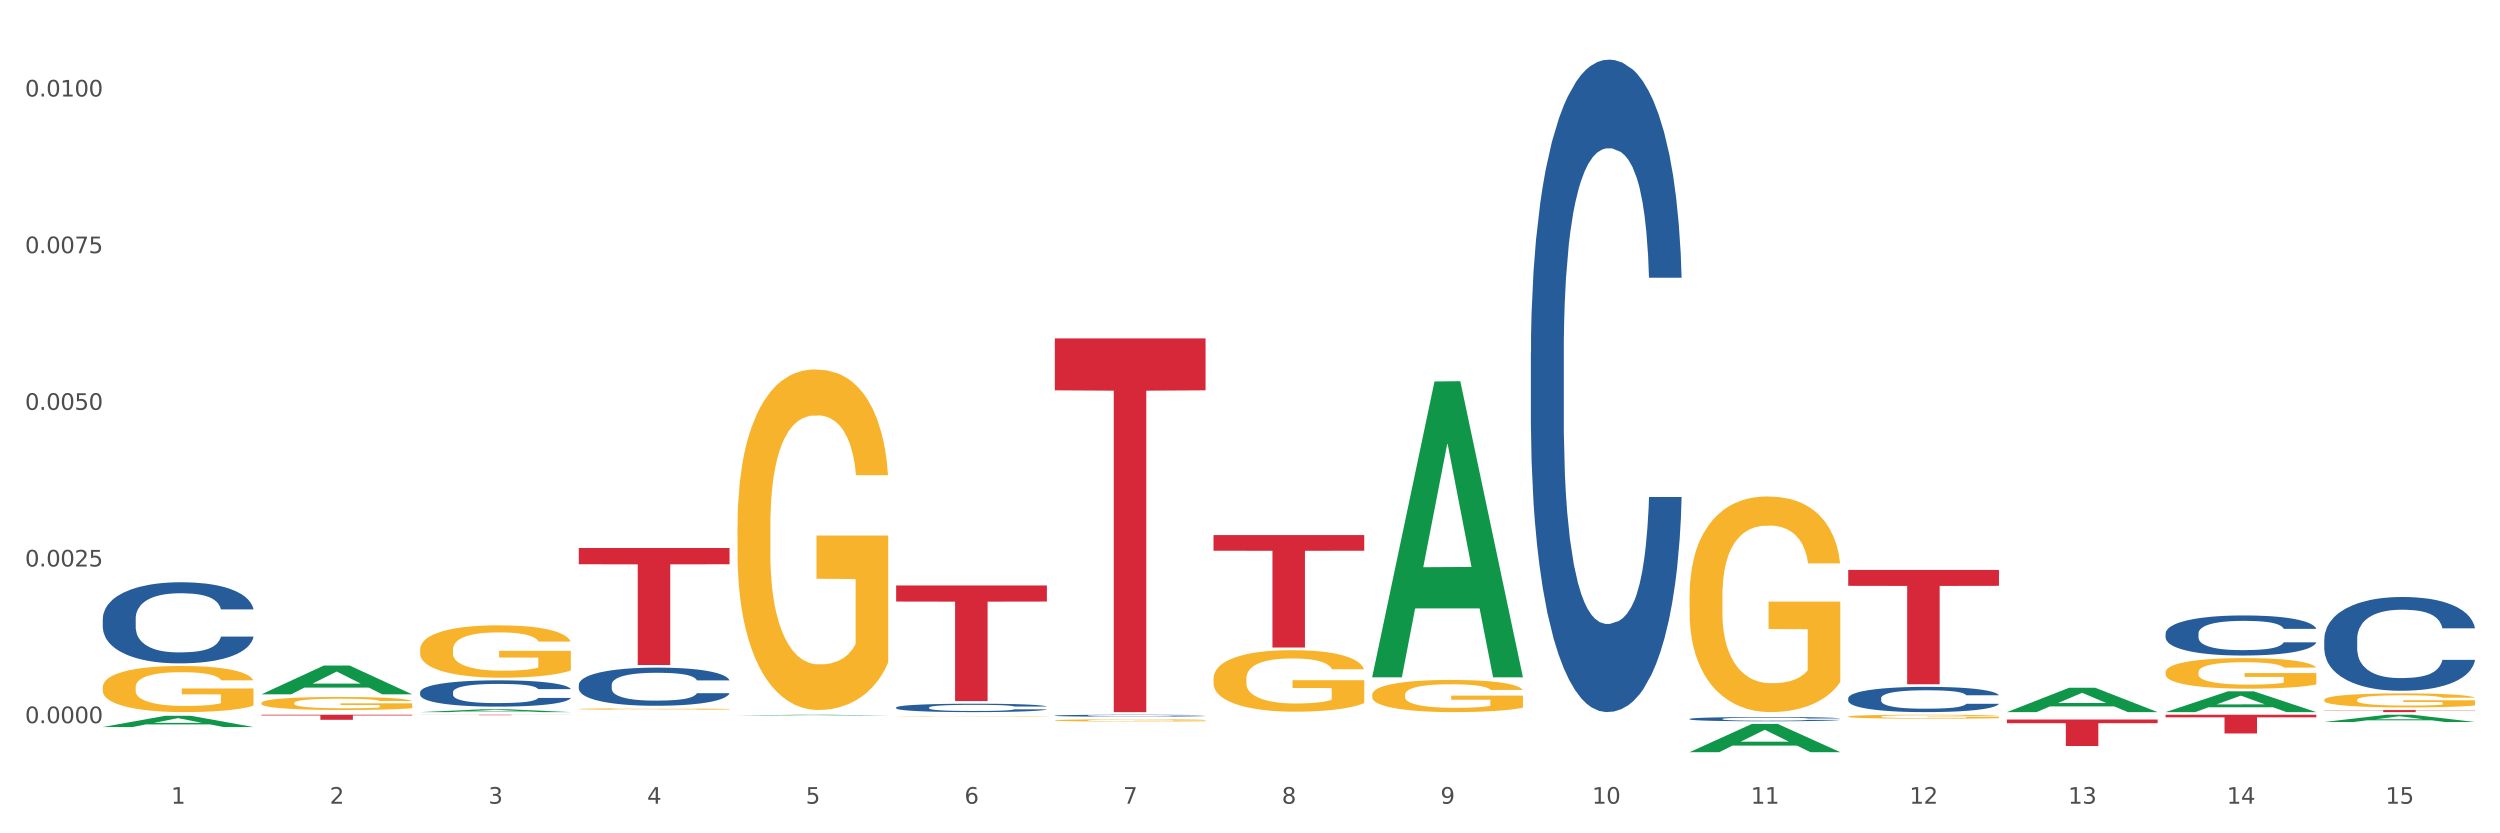
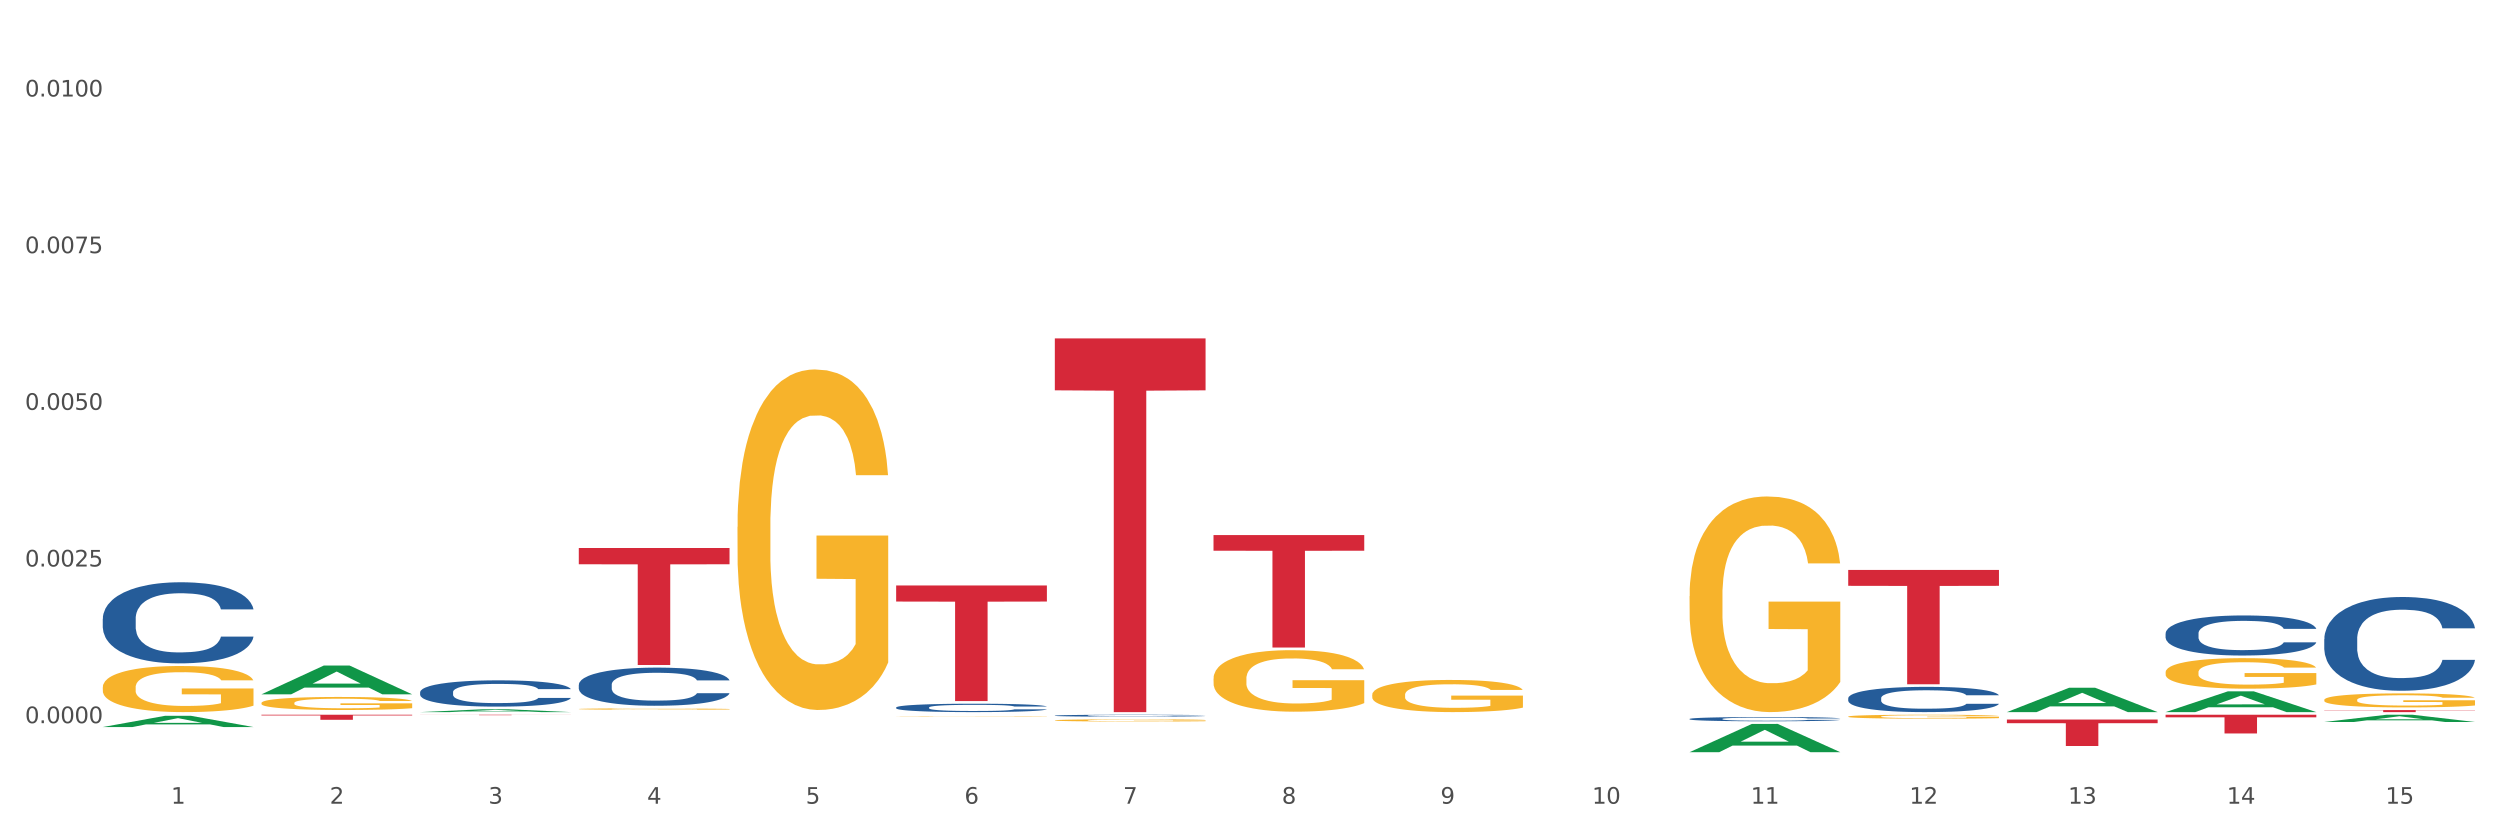
<svg xmlns="http://www.w3.org/2000/svg" xmlns:xlink="http://www.w3.org/1999/xlink" width="1080pt" height="360pt" viewBox="0 0 1080 360" version="1.1">
  <rect x="0" y="0" width="1080" height="360" fill="#333333" stroke="none" />
  <defs>
    <style type="text/css">*{stroke-linejoin: round; stroke-linecap: butt}</style>
  </defs>
  <g id="figure_1">
    <g id="patch_1">
      <path d="M 0 360  L 1080 360  L 1080 0  L 0 0  z " style="fill: #ffffff; stroke: #ffffff; stroke-linejoin: miter" />
    </g>
    <g id="axes_1">
      <g id="matplotlib.axis_1">
        <g id="xtick_1">
          <g id="text_1">
            <g style="fill: #4d4d4d" transform="translate(73.898 347.204) scale(0.096 -0.096)">
              <defs>
                <path id="DejaVuSans-31" d="M 794 531  L 1825 531  L 1825 4091  L 703 3866  L 703 4441  L 1819 4666  L 2450 4666  L 2450 531  L 3481 531  L 3481 0  L 794 0  L 794 531  z " transform="scale(0.016)" />
              </defs>
              <use xlink:href="#DejaVuSans-31" />
            </g>
          </g>
        </g>
        <g id="xtick_2">
          <g id="text_2">
            <g style="fill: #4d4d4d" transform="translate(142.447 347.204) scale(0.096 -0.096)">
              <defs>
                <path id="DejaVuSans-32" d="M 1228 531  L 3431 531  L 3431 0  L 469 0  L 469 531  Q 828 903 1448 1529  Q 2069 2156 2228 2338  Q 2531 2678 2651 2914  Q 2772 3150 2772 3378  Q 2772 3750 2511 3984  Q 2250 4219 1831 4219  Q 1534 4219 1204 4116  Q 875 4013 500 3803  L 500 4441  Q 881 4594 1212 4672  Q 1544 4750 1819 4750  Q 2544 4750 2975 4387  Q 3406 4025 3406 3419  Q 3406 3131 3298 2873  Q 3191 2616 2906 2266  Q 2828 2175 2409 1742  Q 1991 1309 1228 531  z " transform="scale(0.016)" />
              </defs>
              <use xlink:href="#DejaVuSans-32" />
            </g>
          </g>
        </g>
        <g id="xtick_3">
          <g id="text_3">
            <g style="fill: #4d4d4d" transform="translate(210.996 347.204) scale(0.096 -0.096)">
              <defs>
                <path id="DejaVuSans-33" d="M 2597 2516  Q 3050 2419 3304 2112  Q 3559 1806 3559 1356  Q 3559 666 3084 287  Q 2609 -91 1734 -91  Q 1441 -91 1130 -33  Q 819 25 488 141  L 488 750  Q 750 597 1062 519  Q 1375 441 1716 441  Q 2309 441 2620 675  Q 2931 909 2931 1356  Q 2931 1769 2642 2001  Q 2353 2234 1838 2234  L 1294 2234  L 1294 2753  L 1863 2753  Q 2328 2753 2575 2939  Q 2822 3125 2822 3475  Q 2822 3834 2567 4026  Q 2313 4219 1838 4219  Q 1578 4219 1281 4162  Q 984 4106 628 3988  L 628 4550  Q 988 4650 1302 4700  Q 1616 4750 1894 4750  Q 2613 4750 3031 4423  Q 3450 4097 3450 3541  Q 3450 3153 3228 2886  Q 3006 2619 2597 2516  z " transform="scale(0.016)" />
              </defs>
              <use xlink:href="#DejaVuSans-33" />
            </g>
          </g>
        </g>
        <g id="xtick_4">
          <g id="text_4">
            <g style="fill: #4d4d4d" transform="translate(279.545 347.204) scale(0.096 -0.096)">
              <defs>
                <path id="DejaVuSans-34" d="M 2419 4116  L 825 1625  L 2419 1625  L 2419 4116  z M 2253 4666  L 3047 4666  L 3047 1625  L 3713 1625  L 3713 1100  L 3047 1100  L 3047 0  L 2419 0  L 2419 1100  L 313 1100  L 313 1709  L 2253 4666  z " transform="scale(0.016)" />
              </defs>
              <use xlink:href="#DejaVuSans-34" />
            </g>
          </g>
        </g>
        <g id="xtick_5">
          <g id="text_5">
            <g style="fill: #4d4d4d" transform="translate(348.094 347.204) scale(0.096 -0.096)">
              <defs>
                <path id="DejaVuSans-35" d="M 691 4666  L 3169 4666  L 3169 4134  L 1269 4134  L 1269 2991  Q 1406 3038 1543 3061  Q 1681 3084 1819 3084  Q 2600 3084 3056 2656  Q 3513 2228 3513 1497  Q 3513 744 3044 326  Q 2575 -91 1722 -91  Q 1428 -91 1123 -41  Q 819 9 494 109  L 494 744  Q 775 591 1075 516  Q 1375 441 1709 441  Q 2250 441 2565 725  Q 2881 1009 2881 1497  Q 2881 1984 2565 2268  Q 2250 2553 1709 2553  Q 1456 2553 1204 2497  Q 953 2441 691 2322  L 691 4666  z " transform="scale(0.016)" />
              </defs>
              <use xlink:href="#DejaVuSans-35" />
            </g>
          </g>
        </g>
        <g id="xtick_6">
          <g id="text_6">
            <g style="fill: #4d4d4d" transform="translate(416.643 347.204) scale(0.096 -0.096)">
              <defs>
                <path id="DejaVuSans-36" d="M 2113 2584  Q 1688 2584 1439 2293  Q 1191 2003 1191 1497  Q 1191 994 1439 701  Q 1688 409 2113 409  Q 2538 409 2786 701  Q 3034 994 3034 1497  Q 3034 2003 2786 2293  Q 2538 2584 2113 2584  z M 3366 4563  L 3366 3988  Q 3128 4100 2886 4159  Q 2644 4219 2406 4219  Q 1781 4219 1451 3797  Q 1122 3375 1075 2522  Q 1259 2794 1537 2939  Q 1816 3084 2150 3084  Q 2853 3084 3261 2657  Q 3669 2231 3669 1497  Q 3669 778 3244 343  Q 2819 -91 2113 -91  Q 1303 -91 875 529  Q 447 1150 447 2328  Q 447 3434 972 4092  Q 1497 4750 2381 4750  Q 2619 4750 2861 4703  Q 3103 4656 3366 4563  z " transform="scale(0.016)" />
              </defs>
              <use xlink:href="#DejaVuSans-36" />
            </g>
          </g>
        </g>
        <g id="xtick_7">
          <g id="text_7">
            <g style="fill: #4d4d4d" transform="translate(485.192 347.204) scale(0.096 -0.096)">
              <defs>
                <path id="DejaVuSans-37" d="M 525 4666  L 3525 4666  L 3525 4397  L 1831 0  L 1172 0  L 2766 4134  L 525 4134  L 525 4666  z " transform="scale(0.016)" />
              </defs>
              <use xlink:href="#DejaVuSans-37" />
            </g>
          </g>
        </g>
        <g id="xtick_8">
          <g id="text_8">
            <g style="fill: #4d4d4d" transform="translate(553.741 347.204) scale(0.096 -0.096)">
              <defs>
                <path id="DejaVuSans-38" d="M 2034 2216  Q 1584 2216 1326 1975  Q 1069 1734 1069 1313  Q 1069 891 1326 650  Q 1584 409 2034 409  Q 2484 409 2743 651  Q 3003 894 3003 1313  Q 3003 1734 2745 1975  Q 2488 2216 2034 2216  z M 1403 2484  Q 997 2584 770 2862  Q 544 3141 544 3541  Q 544 4100 942 4425  Q 1341 4750 2034 4750  Q 2731 4750 3128 4425  Q 3525 4100 3525 3541  Q 3525 3141 3298 2862  Q 3072 2584 2669 2484  Q 3125 2378 3379 2068  Q 3634 1759 3634 1313  Q 3634 634 3220 271  Q 2806 -91 2034 -91  Q 1263 -91 848 271  Q 434 634 434 1313  Q 434 1759 690 2068  Q 947 2378 1403 2484  z M 1172 3481  Q 1172 3119 1398 2916  Q 1625 2713 2034 2713  Q 2441 2713 2670 2916  Q 2900 3119 2900 3481  Q 2900 3844 2670 4047  Q 2441 4250 2034 4250  Q 1625 4250 1398 4047  Q 1172 3844 1172 3481  z " transform="scale(0.016)" />
              </defs>
              <use xlink:href="#DejaVuSans-38" />
            </g>
          </g>
        </g>
        <g id="xtick_9">
          <g id="text_9">
            <g style="fill: #4d4d4d" transform="translate(622.291 347.204) scale(0.096 -0.096)">
              <defs>
                <path id="DejaVuSans-39" d="M 703 97  L 703 672  Q 941 559 1184 500  Q 1428 441 1663 441  Q 2288 441 2617 861  Q 2947 1281 2994 2138  Q 2813 1869 2534 1725  Q 2256 1581 1919 1581  Q 1219 1581 811 2004  Q 403 2428 403 3163  Q 403 3881 828 4315  Q 1253 4750 1959 4750  Q 2769 4750 3195 4129  Q 3622 3509 3622 2328  Q 3622 1225 3098 567  Q 2575 -91 1691 -91  Q 1453 -91 1209 -44  Q 966 3 703 97  z M 1959 2075  Q 2384 2075 2632 2365  Q 2881 2656 2881 3163  Q 2881 3666 2632 3958  Q 2384 4250 1959 4250  Q 1534 4250 1286 3958  Q 1038 3666 1038 3163  Q 1038 2656 1286 2365  Q 1534 2075 1959 2075  z " transform="scale(0.016)" />
              </defs>
              <use xlink:href="#DejaVuSans-39" />
            </g>
          </g>
        </g>
        <g id="xtick_10">
          <g id="text_10">
            <g style="fill: #4d4d4d" transform="translate(687.786 347.204) scale(0.096 -0.096)">
              <defs>
                <path id="DejaVuSans-30" d="M 2034 4250  Q 1547 4250 1301 3770  Q 1056 3291 1056 2328  Q 1056 1369 1301 889  Q 1547 409 2034 409  Q 2525 409 2770 889  Q 3016 1369 3016 2328  Q 3016 3291 2770 3770  Q 2525 4250 2034 4250  z M 2034 4750  Q 2819 4750 3233 4129  Q 3647 3509 3647 2328  Q 3647 1150 3233 529  Q 2819 -91 2034 -91  Q 1250 -91 836 529  Q 422 1150 422 2328  Q 422 3509 836 4129  Q 1250 4750 2034 4750  z " transform="scale(0.016)" />
              </defs>
              <use xlink:href="#DejaVuSans-31" />
              <use xlink:href="#DejaVuSans-30" transform="translate(63.623 0)" />
            </g>
          </g>
        </g>
        <g id="xtick_11">
          <g id="text_11">
            <g style="fill: #4d4d4d" transform="translate(756.335 347.204) scale(0.096 -0.096)">
              <use xlink:href="#DejaVuSans-31" />
              <use xlink:href="#DejaVuSans-31" transform="translate(63.623 0)" />
            </g>
          </g>
        </g>
        <g id="xtick_12">
          <g id="text_12">
            <g style="fill: #4d4d4d" transform="translate(824.884 347.204) scale(0.096 -0.096)">
              <use xlink:href="#DejaVuSans-31" />
              <use xlink:href="#DejaVuSans-32" transform="translate(63.623 0)" />
            </g>
          </g>
        </g>
        <g id="xtick_13">
          <g id="text_13">
            <g style="fill: #4d4d4d" transform="translate(893.433 347.204) scale(0.096 -0.096)">
              <use xlink:href="#DejaVuSans-31" />
              <use xlink:href="#DejaVuSans-33" transform="translate(63.623 0)" />
            </g>
          </g>
        </g>
        <g id="xtick_14">
          <g id="text_14">
            <g style="fill: #4d4d4d" transform="translate(961.982 347.204) scale(0.096 -0.096)">
              <use xlink:href="#DejaVuSans-31" />
              <use xlink:href="#DejaVuSans-34" transform="translate(63.623 0)" />
            </g>
          </g>
        </g>
        <g id="xtick_15">
          <g id="text_15">
            <g style="fill: #4d4d4d" transform="translate(1030.531 347.204) scale(0.096 -0.096)">
              <use xlink:href="#DejaVuSans-31" />
              <use xlink:href="#DejaVuSans-35" transform="translate(63.623 0)" />
            </g>
          </g>
        </g>
        <g id="xtick_16" />
        <g id="xtick_17" />
        <g id="xtick_18" />
        <g id="xtick_19" />
        <g id="xtick_20" />
        <g id="xtick_21" />
        <g id="xtick_22" />
        <g id="xtick_23" />
        <g id="xtick_24" />
        <g id="xtick_25" />
        <g id="xtick_26" />
        <g id="xtick_27" />
        <g id="xtick_28" />
        <g id="xtick_29" />
      </g>
      <g id="matplotlib.axis_2">
        <g id="ytick_1">
          <g id="text_16">
            <g style="fill: #4d4d4d" transform="translate(10.8 312.412) scale(0.096 -0.096)">
              <defs>
                <path id="DejaVuSans-2e" d="M 684 794  L 1344 794  L 1344 0  L 684 0  L 684 794  z " transform="scale(0.016)" />
              </defs>
              <use xlink:href="#DejaVuSans-30" />
              <use xlink:href="#DejaVuSans-2e" transform="translate(63.623 0)" />
              <use xlink:href="#DejaVuSans-30" transform="translate(95.41 0)" />
              <use xlink:href="#DejaVuSans-30" transform="translate(159.033 0)" />
              <use xlink:href="#DejaVuSans-30" transform="translate(222.656 0)" />
              <use xlink:href="#DejaVuSans-30" transform="translate(286.279 0)" />
            </g>
          </g>
        </g>
        <g id="ytick_2">
          <g id="text_17">
            <g style="fill: #4d4d4d" transform="translate(10.8 244.732) scale(0.096 -0.096)">
              <use xlink:href="#DejaVuSans-30" />
              <use xlink:href="#DejaVuSans-2e" transform="translate(63.623 0)" />
              <use xlink:href="#DejaVuSans-30" transform="translate(95.41 0)" />
              <use xlink:href="#DejaVuSans-30" transform="translate(159.033 0)" />
              <use xlink:href="#DejaVuSans-32" transform="translate(222.656 0)" />
              <use xlink:href="#DejaVuSans-35" transform="translate(286.279 0)" />
            </g>
          </g>
        </g>
        <g id="ytick_3">
          <g id="text_18">
            <g style="fill: #4d4d4d" transform="translate(10.8 177.052) scale(0.096 -0.096)">
              <use xlink:href="#DejaVuSans-30" />
              <use xlink:href="#DejaVuSans-2e" transform="translate(63.623 0)" />
              <use xlink:href="#DejaVuSans-30" transform="translate(95.41 0)" />
              <use xlink:href="#DejaVuSans-30" transform="translate(159.033 0)" />
              <use xlink:href="#DejaVuSans-35" transform="translate(222.656 0)" />
              <use xlink:href="#DejaVuSans-30" transform="translate(286.279 0)" />
            </g>
          </g>
        </g>
        <g id="ytick_4">
          <g id="text_19">
            <g style="fill: #4d4d4d" transform="translate(10.8 109.373) scale(0.096 -0.096)">
              <use xlink:href="#DejaVuSans-30" />
              <use xlink:href="#DejaVuSans-2e" transform="translate(63.623 0)" />
              <use xlink:href="#DejaVuSans-30" transform="translate(95.41 0)" />
              <use xlink:href="#DejaVuSans-30" transform="translate(159.033 0)" />
              <use xlink:href="#DejaVuSans-37" transform="translate(222.656 0)" />
              <use xlink:href="#DejaVuSans-35" transform="translate(286.279 0)" />
            </g>
          </g>
        </g>
        <g id="ytick_5">
          <g id="text_20">
            <g style="fill: #4d4d4d" transform="translate(10.8 41.693) scale(0.096 -0.096)">
              <use xlink:href="#DejaVuSans-30" />
              <use xlink:href="#DejaVuSans-2e" transform="translate(63.623 0)" />
              <use xlink:href="#DejaVuSans-30" transform="translate(95.41 0)" />
              <use xlink:href="#DejaVuSans-31" transform="translate(159.033 0)" />
              <use xlink:href="#DejaVuSans-30" transform="translate(222.656 0)" />
              <use xlink:href="#DejaVuSans-30" transform="translate(286.279 0)" />
            </g>
          </g>
        </g>
        <g id="ytick_6" />
        <g id="ytick_7" />
        <g id="ytick_8" />
        <g id="ytick_9" />
      </g>
      <g id="PolyCollection_1">
        <path d="M 44.391 314.078  L 44.458 314.073  L 71.312 309.226  L 82.457 309.222  L 109.513 314.087  L 96.623 314.087  L 90.782 312.954  L 63.055 312.954  L 62.853 312.972  L 57.214 314.087  L 44.391 314.087  L 44.391 314.078  L 66.546 312.278  L 87.291 312.273  L 77.019 310.259  L 76.885 310.249  L 76.75 310.263  L 66.479 312.273  L 66.546 312.278  L 44.391 314.078  z " clip-path="url(#pb449af6626)" style="fill: #109648" />
        <path d="M 866.98 310.838  L 932.102 310.838  L 932.102 312.426  L 906.485 312.437  L 906.485 322.269  L 892.442 322.269  L 892.442 312.437  L 866.98 312.426  L 866.98 310.848  L 866.98 310.838  z " clip-path="url(#pb449af6626)" style="fill: #d62839" />
        <path d="M 798.431 246.216  L 863.553 246.216  L 863.553 253.078  L 837.936 253.124  L 837.936 295.591  L 823.893 295.591  L 823.893 253.124  L 798.431 253.078  L 798.431 246.263  L 798.431 246.216  z " clip-path="url(#pb449af6626)" style="fill: #d62839" />
        <path d="M 524.235 231.154  L 589.356 231.154  L 589.356 237.906  L 563.74 237.952  L 563.74 279.74  L 549.697 279.74  L 549.697 237.952  L 524.235 237.906  L 524.235 231.2  L 524.235 231.154  z " clip-path="url(#pb449af6626)" style="fill: #d62839" />
        <path d="M 455.686 146.185  L 520.807 146.185  L 520.807 168.621  L 495.191 168.773  L 495.191 307.632  L 481.148 307.632  L 481.148 168.773  L 455.686 168.621  L 455.686 146.337  L 455.686 146.185  z " clip-path="url(#pb449af6626)" style="fill: #d62839" />
        <path d="M 387.136 252.932  L 452.258 252.932  L 452.258 259.872  L 426.642 259.919  L 426.642 302.868  L 412.599 302.868  L 412.599 259.919  L 387.136 259.872  L 387.136 252.979  L 387.136 252.932  z " clip-path="url(#pb449af6626)" style="fill: #d62839" />
        <path d="M 250.038 236.736  L 315.16 236.736  L 315.16 243.759  L 289.543 243.807  L 289.543 287.276  L 275.501 287.276  L 275.501 243.807  L 250.038 243.759  L 250.038 236.783  L 250.038 236.736  z " clip-path="url(#pb449af6626)" style="fill: #d62839" />
        <path d="M 181.489 308.764  L 246.611 308.764  L 246.611 308.794  L 220.994 308.795  L 220.994 308.979  L 206.951 308.979  L 206.951 308.795  L 181.489 308.794  L 181.489 308.765  L 181.489 308.764  z " clip-path="url(#pb449af6626)" style="fill: #d62839" />
        <path d="M 112.94 308.764  L 178.062 308.764  L 178.062 309.067  L 152.445 309.069  L 152.445 310.943  L 138.402 310.943  L 138.402 309.069  L 112.94 309.067  L 112.94 308.767  L 112.94 308.764  z " clip-path="url(#pb449af6626)" style="fill: #d62839" />
        <path d="M 44.391 267.279  L 44.468 267.247  L 44.468 266.351  L 44.699 265.135  L 45.546 262.895  L 46.623 261.199  L 48.471 259.215  L 49.471 258.383  L 50.78 257.454  L 53.474 255.95  L 56.553 254.67  L 58.709 253.966  L 60.325 253.518  L 63.943 252.718  L 66.021 252.366  L 68.177 252.078  L 70.024 251.886  L 73.103 251.662  L 75.566 251.566  L 78.414 251.534  L 80.801 251.566  L 83.957 251.694  L 88.575 252.078  L 90.346 252.302  L 92.732 252.686  L 95.195 253.198  L 97.196 253.71  L 99.506 254.446  L 101.892 255.406  L 104.201 256.622  L 105.818 257.743  L 107.126 258.927  L 108.281 260.367  L 109.128 261.935  L 109.513 263.247  L 95.426 263.247  L 95.041 262.063  L 94.271 260.783  L 93.502 259.919  L 92.655 259.215  L 91.346 258.415  L 90.192 257.903  L 88.267 257.294  L 86.497 256.91  L 85.034 256.686  L 83.264 256.494  L 79.492 256.302  L 76.798 256.302  L 75.104 256.366  L 73.026 256.526  L 71.256 256.75  L 69.177 257.134  L 67.561 257.55  L 65.944 258.095  L 65.021 258.479  L 63.635 259.183  L 62.711 259.759  L 61.48 260.751  L 60.787 261.455  L 59.555 263.279  L 59.016 264.623  L 58.785 265.551  L 58.632 266.575  L 58.632 271.568  L 59.093 273.808  L 59.478 274.768  L 60.094 275.856  L 61.249 277.264  L 62.942 278.64  L 64.713 279.632  L 66.175 280.24  L 67.561 280.688  L 68.946 281.04  L 70.64 281.36  L 72.025 281.552  L 74.104 281.744  L 76.567 281.841  L 78.491 281.841  L 82.417 281.68  L 84.188 281.52  L 85.881 281.296  L 87.728 280.944  L 89.191 280.56  L 90.038 280.272  L 91.423 279.664  L 92.501 279.024  L 93.425 278.288  L 94.04 277.648  L 94.733 276.688  L 95.272 275.6  L 95.426 275.024  L 109.513 275.024  L 109.205 276.176  L 108.666 277.296  L 107.588 278.8  L 106.742 279.664  L 105.433 280.72  L 104.047 281.616  L 102.123 282.609  L 100.353 283.345  L 98.505 283.985  L 96.504 284.561  L 92.886 285.361  L 91.577 285.585  L 88.806 285.969  L 86.651 286.193  L 83.495 286.417  L 80.262 286.545  L 76.875 286.577  L 73.873 286.513  L 70.563 286.321  L 68.484 286.129  L 66.175 285.841  L 63.481 285.393  L 60.941 284.849  L 58.555 284.209  L 56.322 283.473  L 54.244 282.641  L 51.55 281.264  L 49.548 279.92  L 48.086 278.672  L 47.085 277.616  L 46.084 276.272  L 45.546 275.344  L 44.699 273.104  L 44.391 271.024  L 44.391 267.279  z " clip-path="url(#pb449af6626)" style="fill: #255c99" />
        <path d="M 181.489 299.011  L 181.566 299  L 181.566 298.71  L 181.797 298.316  L 182.644 297.589  L 183.721 297.04  L 185.569 296.396  L 186.57 296.127  L 187.878 295.826  L 190.572 295.338  L 193.651 294.923  L 195.807 294.695  L 197.423 294.55  L 201.041 294.29  L 203.119 294.176  L 205.275 294.083  L 207.122 294.021  L 210.201 293.948  L 212.664 293.917  L 215.513 293.906  L 217.899 293.917  L 221.055 293.958  L 225.673 294.083  L 227.444 294.155  L 229.83 294.28  L 232.293 294.446  L 234.295 294.612  L 236.604 294.851  L 238.99 295.162  L 241.299 295.556  L 242.916 295.919  L 244.225 296.303  L 245.379 296.77  L 246.226 297.278  L 246.611 297.704  L 232.524 297.704  L 232.139 297.32  L 231.37 296.905  L 230.6 296.625  L 229.753 296.396  L 228.445 296.137  L 227.29 295.971  L 225.365 295.774  L 223.595 295.649  L 222.132 295.577  L 220.362 295.515  L 216.59 295.452  L 213.896 295.452  L 212.203 295.473  L 210.124 295.525  L 208.354 295.598  L 206.275 295.722  L 204.659 295.857  L 203.042 296.033  L 202.119 296.158  L 200.733 296.386  L 199.809 296.573  L 198.578 296.894  L 197.885 297.123  L 196.653 297.714  L 196.115 298.15  L 195.884 298.45  L 195.73 298.782  L 195.73 300.401  L 196.192 301.127  L 196.576 301.438  L 197.192 301.791  L 198.347 302.248  L 200.04 302.694  L 201.811 303.015  L 203.273 303.212  L 204.659 303.358  L 206.045 303.472  L 207.738 303.575  L 209.124 303.638  L 211.202 303.7  L 213.665 303.731  L 215.59 303.731  L 219.515 303.679  L 221.286 303.627  L 222.979 303.555  L 224.827 303.441  L 226.289 303.316  L 227.136 303.223  L 228.521 303.026  L 229.599 302.818  L 230.523 302.579  L 231.139 302.372  L 231.831 302.061  L 232.37 301.708  L 232.524 301.521  L 246.611 301.521  L 246.303 301.895  L 245.764 302.258  L 244.686 302.745  L 243.84 303.026  L 242.531 303.368  L 241.146 303.658  L 239.221 303.98  L 237.451 304.219  L 235.603 304.426  L 233.602 304.613  L 229.984 304.872  L 228.675 304.945  L 225.904 305.069  L 223.749 305.142  L 220.593 305.215  L 217.36 305.256  L 213.973 305.266  L 210.971 305.246  L 207.661 305.183  L 205.583 305.121  L 203.273 305.028  L 200.579 304.883  L 198.039 304.706  L 195.653 304.499  L 193.42 304.26  L 191.342 303.99  L 188.648 303.544  L 186.647 303.109  L 185.184 302.704  L 184.183 302.362  L 183.183 301.926  L 182.644 301.625  L 181.797 300.899  L 181.489 300.225  L 181.489 299.011  z " clip-path="url(#pb449af6626)" style="fill: #255c99" />
        <path d="M 250.038 295.815  L 250.115 295.8  L 250.115 295.378  L 250.346 294.806  L 251.193 293.752  L 252.271 292.955  L 254.118 292.021  L 255.119 291.63  L 256.427 291.193  L 259.121 290.486  L 262.2 289.884  L 264.356 289.552  L 265.972 289.342  L 269.59 288.965  L 271.669 288.8  L 273.824 288.664  L 275.671 288.574  L 278.75 288.469  L 281.214 288.423  L 284.062 288.408  L 286.448 288.423  L 289.604 288.484  L 294.222 288.664  L 295.993 288.77  L 298.379 288.95  L 300.842 289.191  L 302.844 289.432  L 305.153 289.778  L 307.539 290.23  L 309.849 290.802  L 311.465 291.329  L 312.774 291.886  L 313.928 292.563  L 314.775 293.301  L 315.16 293.918  L 301.073 293.918  L 300.688 293.361  L 299.919 292.759  L 299.149 292.352  L 298.302 292.021  L 296.994 291.645  L 295.839 291.404  L 293.915 291.118  L 292.144 290.937  L 290.682 290.832  L 288.911 290.742  L 285.139 290.651  L 282.445 290.651  L 280.752 290.681  L 278.673 290.757  L 276.903 290.862  L 274.825 291.043  L 273.208 291.238  L 271.592 291.494  L 270.668 291.675  L 269.282 292.006  L 268.359 292.277  L 267.127 292.744  L 266.434 293.075  L 265.203 293.933  L 264.664 294.565  L 264.433 295.002  L 264.279 295.484  L 264.279 297.832  L 264.741 298.886  L 265.126 299.337  L 265.741 299.849  L 266.896 300.512  L 268.589 301.159  L 270.36 301.626  L 271.822 301.912  L 273.208 302.122  L 274.594 302.288  L 276.287 302.438  L 277.673 302.529  L 279.751 302.619  L 282.214 302.664  L 284.139 302.664  L 288.064 302.589  L 289.835 302.514  L 291.528 302.408  L 293.376 302.243  L 294.838 302.062  L 295.685 301.927  L 297.071 301.641  L 298.148 301.34  L 299.072 300.993  L 299.688 300.692  L 300.381 300.241  L 300.919 299.729  L 301.073 299.458  L 315.16 299.458  L 314.852 300  L 314.313 300.527  L 313.236 301.234  L 312.389 301.641  L 311.08 302.137  L 309.695 302.559  L 307.77 303.026  L 306 303.372  L 304.152 303.673  L 302.151 303.944  L 298.533 304.32  L 297.225 304.426  L 294.453 304.606  L 292.298 304.712  L 289.142 304.817  L 285.909 304.877  L 282.522 304.892  L 279.52 304.862  L 276.21 304.772  L 274.132 304.681  L 271.822 304.546  L 269.128 304.335  L 266.588 304.079  L 264.202 303.778  L 261.97 303.432  L 259.891 303.041  L 257.197 302.393  L 255.196 301.761  L 253.733 301.174  L 252.732 300.677  L 251.732 300.045  L 251.193 299.608  L 250.346 298.555  L 250.038 297.576  L 250.038 295.815  z " clip-path="url(#pb449af6626)" style="fill: #255c99" />
        <path d="M 387.136 305.632  L 387.213 305.629  L 387.213 305.536  L 387.444 305.41  L 388.291 305.178  L 389.369 305.002  L 391.216 304.796  L 392.217 304.71  L 393.525 304.614  L 396.22 304.458  L 399.299 304.325  L 401.454 304.252  L 403.071 304.206  L 406.688 304.123  L 408.767 304.087  L 410.922 304.057  L 412.769 304.037  L 415.849 304.014  L 418.312 304.004  L 421.16 304  L 423.546 304.004  L 426.702 304.017  L 431.321 304.057  L 433.091 304.08  L 435.477 304.12  L 437.941 304.173  L 439.942 304.226  L 442.251 304.302  L 444.638 304.402  L 446.947 304.528  L 448.563 304.644  L 449.872 304.767  L 451.027 304.916  L 451.873 305.078  L 452.258 305.214  L 438.172 305.214  L 437.787 305.092  L 437.017 304.959  L 436.247 304.869  L 435.4 304.796  L 434.092 304.714  L 432.937 304.66  L 431.013 304.597  L 429.242 304.558  L 427.78 304.534  L 426.009 304.514  L 422.238 304.495  L 419.543 304.495  L 417.85 304.501  L 415.772 304.518  L 414.001 304.541  L 411.923 304.581  L 410.306 304.624  L 408.69 304.68  L 407.766 304.72  L 406.38 304.793  L 405.457 304.853  L 404.225 304.956  L 403.532 305.029  L 402.301 305.218  L 401.762 305.357  L 401.531 305.453  L 401.377 305.559  L 401.377 306.077  L 401.839 306.309  L 402.224 306.408  L 402.84 306.521  L 403.994 306.667  L 405.688 306.81  L 407.458 306.913  L 408.921 306.976  L 410.306 307.022  L 411.692 307.059  L 413.385 307.092  L 414.771 307.112  L 416.849 307.132  L 419.312 307.142  L 421.237 307.142  L 425.163 307.125  L 426.933 307.108  L 428.627 307.085  L 430.474 307.049  L 431.936 307.009  L 432.783 306.979  L 434.169 306.916  L 435.246 306.85  L 436.17 306.773  L 436.786 306.707  L 437.479 306.608  L 438.018 306.495  L 438.172 306.435  L 452.258 306.435  L 451.95 306.554  L 451.411 306.671  L 450.334 306.826  L 449.487 306.916  L 448.178 307.025  L 446.793 307.118  L 444.868 307.221  L 443.098 307.297  L 441.251 307.364  L 439.249 307.423  L 435.631 307.506  L 434.323 307.53  L 431.552 307.569  L 429.396 307.593  L 426.24 307.616  L 423.007 307.629  L 419.62 307.632  L 416.618 307.626  L 413.308 307.606  L 411.23 307.586  L 408.921 307.556  L 406.227 307.51  L 403.686 307.453  L 401.3 307.387  L 399.068 307.311  L 396.989 307.224  L 394.295 307.082  L 392.294 306.943  L 390.831 306.813  L 389.831 306.704  L 388.83 306.564  L 388.291 306.468  L 387.444 306.236  L 387.136 306.02  L 387.136 305.632  z " clip-path="url(#pb449af6626)" style="fill: #255c99" />
        <path d="M 455.686 309.145  L 455.763 309.144  L 455.763 309.122  L 455.993 309.093  L 456.84 309.039  L 457.918 308.998  L 459.765 308.95  L 460.766 308.93  L 462.075 308.907  L 464.769 308.871  L 467.848 308.84  L 470.003 308.823  L 471.62 308.812  L 475.237 308.793  L 477.316 308.785  L 479.471 308.778  L 481.319 308.773  L 484.398 308.768  L 486.861 308.765  L 489.709 308.764  L 492.095 308.765  L 495.251 308.768  L 499.87 308.778  L 501.64 308.783  L 504.026 308.792  L 506.49 308.805  L 508.491 308.817  L 510.8 308.835  L 513.187 308.858  L 515.496 308.887  L 517.112 308.914  L 518.421 308.943  L 519.576 308.978  L 520.422 309.016  L 520.807 309.047  L 506.721 309.047  L 506.336 309.019  L 505.566 308.988  L 504.796 308.967  L 503.949 308.95  L 502.641 308.931  L 501.486 308.918  L 499.562 308.904  L 497.791 308.894  L 496.329 308.889  L 494.558 308.884  L 490.787 308.88  L 488.092 308.88  L 486.399 308.881  L 484.321 308.885  L 482.55 308.89  L 480.472 308.9  L 478.855 308.91  L 477.239 308.923  L 476.315 308.932  L 474.93 308.949  L 474.006 308.963  L 472.774 308.987  L 472.081 309.004  L 470.85 309.048  L 470.311 309.081  L 470.08 309.103  L 469.926 309.128  L 469.926 309.248  L 470.388 309.303  L 470.773 309.326  L 471.389 309.352  L 472.543 309.386  L 474.237 309.419  L 476.007 309.443  L 477.47 309.458  L 478.855 309.469  L 480.241 309.477  L 481.934 309.485  L 483.32 309.49  L 485.398 309.494  L 487.862 309.497  L 489.786 309.497  L 493.712 309.493  L 495.482 309.489  L 497.176 309.483  L 499.023 309.475  L 500.486 309.466  L 501.332 309.459  L 502.718 309.444  L 503.796 309.429  L 504.719 309.411  L 505.335 309.395  L 506.028 309.372  L 506.567 309.346  L 506.721 309.332  L 520.807 309.332  L 520.499 309.36  L 519.96 309.387  L 518.883 309.423  L 518.036 309.444  L 516.727 309.47  L 515.342 309.491  L 513.418 309.515  L 511.647 309.533  L 509.8 309.548  L 507.798 309.562  L 504.18 309.582  L 502.872 309.587  L 500.101 309.596  L 497.945 309.602  L 494.789 309.607  L 491.556 309.61  L 488.169 309.611  L 485.167 309.609  L 481.857 309.605  L 479.779 309.6  L 477.47 309.593  L 474.776 309.582  L 472.235 309.569  L 469.849 309.554  L 467.617 309.536  L 465.539 309.516  L 462.844 309.483  L 460.843 309.45  L 459.38 309.42  L 458.38 309.395  L 457.379 309.362  L 456.84 309.34  L 455.993 309.286  L 455.686 309.235  L 455.686 309.145  z " clip-path="url(#pb449af6626)" style="fill: #255c99" />
-         <path d="M 661.333 152.409  L 661.41 152.152  L 661.41 144.944  L 661.641 135.162  L 662.488 117.143  L 663.565 103.5  L 665.413 87.54  L 666.413 80.847  L 667.722 73.382  L 670.416 61.283  L 673.495 50.986  L 675.65 45.323  L 677.267 41.719  L 680.885 35.284  L 682.963 32.452  L 685.118 30.136  L 686.966 28.591  L 690.045 26.789  L 692.508 26.017  L 695.356 25.759  L 697.742 26.017  L 700.899 27.047  L 705.517 30.136  L 707.288 31.938  L 709.674 35.027  L 712.137 39.145  L 714.138 43.264  L 716.448 49.185  L 718.834 56.907  L 721.143 66.689  L 722.76 75.699  L 724.068 85.223  L 725.223 96.807  L 726.07 109.42  L 726.455 119.975  L 712.368 119.975  L 711.983 110.45  L 711.213 100.153  L 710.444 93.203  L 709.597 87.54  L 708.288 81.104  L 707.134 76.986  L 705.209 72.095  L 703.439 69.006  L 701.976 67.204  L 700.206 65.659  L 696.434 64.115  L 693.74 64.115  L 692.046 64.63  L 689.968 65.917  L 688.197 67.719  L 686.119 70.808  L 684.503 74.154  L 682.886 78.53  L 681.962 81.619  L 680.577 87.282  L 679.653 91.916  L 678.422 99.896  L 677.729 105.559  L 676.497 120.232  L 675.958 131.044  L 675.727 138.509  L 675.573 146.746  L 675.573 186.903  L 676.035 204.923  L 676.42 212.645  L 677.036 221.397  L 678.191 232.724  L 679.884 243.793  L 681.655 251.773  L 683.117 256.664  L 684.503 260.267  L 685.888 263.099  L 687.582 265.673  L 688.967 267.218  L 691.046 268.762  L 693.509 269.535  L 695.433 269.535  L 699.359 268.247  L 701.129 266.96  L 702.823 265.158  L 704.67 262.327  L 706.133 259.238  L 706.98 256.921  L 708.365 252.03  L 709.443 246.882  L 710.367 240.961  L 710.982 235.813  L 711.675 228.09  L 712.214 219.338  L 712.368 214.704  L 726.455 214.704  L 726.147 223.972  L 725.608 232.981  L 724.53 245.08  L 723.683 252.03  L 722.375 260.525  L 720.989 267.733  L 719.065 275.713  L 717.294 281.633  L 715.447 286.782  L 713.446 291.415  L 709.828 297.851  L 708.519 299.652  L 705.748 302.742  L 703.593 304.543  L 700.437 306.345  L 697.204 307.375  L 693.817 307.632  L 690.815 307.118  L 687.505 305.573  L 685.426 304.029  L 683.117 301.712  L 680.423 298.108  L 677.883 293.732  L 675.496 288.584  L 673.264 282.663  L 671.186 275.97  L 668.492 264.901  L 666.49 254.089  L 665.028 244.05  L 664.027 235.555  L 663.026 224.744  L 662.488 217.279  L 661.641 199.259  L 661.333 182.527  L 661.333 152.409  z " clip-path="url(#pb449af6626)" style="fill: #255c99" />
        <path d="M 935.529 308.764  L 1000.651 308.764  L 1000.651 309.889  L 975.034 309.897  L 975.034 316.859  L 960.992 316.859  L 960.992 309.897  L 935.529 309.889  L 935.529 308.772  L 935.529 308.764  z " clip-path="url(#pb449af6626)" style="fill: #d62839" />
        <path d="M 729.882 310.577  L 729.959 310.575  L 729.959 310.528  L 730.19 310.464  L 731.037 310.346  L 732.114 310.256  L 733.962 310.152  L 734.962 310.108  L 736.271 310.059  L 738.965 309.98  L 742.044 309.913  L 744.199 309.876  L 745.816 309.852  L 749.434 309.81  L 751.512 309.792  L 753.668 309.776  L 755.515 309.766  L 758.594 309.755  L 761.057 309.75  L 763.905 309.748  L 766.292 309.75  L 769.448 309.756  L 774.066 309.776  L 775.837 309.788  L 778.223 309.808  L 780.686 309.835  L 782.687 309.862  L 784.997 309.901  L 787.383 309.952  L 789.692 310.016  L 791.309 310.075  L 792.617 310.137  L 793.772 310.213  L 794.619 310.295  L 795.004 310.364  L 780.917 310.364  L 780.532 310.302  L 779.762 310.235  L 778.993 310.189  L 778.146 310.152  L 776.837 310.11  L 775.683 310.083  L 773.758 310.051  L 771.988 310.031  L 770.525 310.019  L 768.755 310.009  L 764.983 309.999  L 762.289 309.999  L 760.595 310.002  L 758.517 310.011  L 756.747 310.022  L 754.668 310.043  L 753.052 310.064  L 751.435 310.093  L 750.512 310.113  L 749.126 310.15  L 748.202 310.181  L 746.971 310.233  L 746.278 310.27  L 745.046 310.366  L 744.507 310.437  L 744.276 310.486  L 744.123 310.539  L 744.123 310.802  L 744.584 310.92  L 744.969 310.971  L 745.585 311.028  L 746.74 311.102  L 748.433 311.174  L 750.204 311.227  L 751.666 311.259  L 753.052 311.282  L 754.437 311.301  L 756.131 311.318  L 757.516 311.328  L 759.595 311.338  L 762.058 311.343  L 763.982 311.343  L 767.908 311.334  L 769.679 311.326  L 771.372 311.314  L 773.219 311.296  L 774.682 311.276  L 775.529 311.26  L 776.914 311.228  L 777.992 311.195  L 778.916 311.156  L 779.531 311.122  L 780.224 311.072  L 780.763 311.014  L 780.917 310.984  L 795.004 310.984  L 794.696 311.045  L 794.157 311.104  L 793.079 311.183  L 792.232 311.228  L 790.924 311.284  L 789.538 311.331  L 787.614 311.383  L 785.843 311.422  L 783.996 311.456  L 781.995 311.486  L 778.377 311.528  L 777.068 311.54  L 774.297 311.56  L 772.142 311.572  L 768.986 311.584  L 765.753 311.59  L 762.366 311.592  L 759.364 311.589  L 756.054 311.579  L 753.975 311.569  L 751.666 311.553  L 748.972 311.53  L 746.432 311.501  L 744.046 311.468  L 741.813 311.429  L 739.735 311.385  L 737.041 311.313  L 735.039 311.242  L 733.577 311.176  L 732.576 311.121  L 731.575 311.05  L 731.037 311.001  L 730.19 310.883  L 729.882 310.774  L 729.882 310.577  z " clip-path="url(#pb449af6626)" style="fill: #255c99" />
        <path d="M 935.529 273.651  L 935.606 273.635  L 935.606 273.192  L 935.837 272.591  L 936.684 271.484  L 937.762 270.646  L 939.609 269.666  L 940.61 269.255  L 941.918 268.796  L 944.612 268.053  L 947.691 267.42  L 949.847 267.072  L 951.463 266.851  L 955.081 266.456  L 957.159 266.282  L 959.315 266.139  L 961.162 266.045  L 964.241 265.934  L 966.705 265.886  L 969.553 265.871  L 971.939 265.886  L 975.095 265.95  L 979.713 266.139  L 981.484 266.25  L 983.87 266.44  L 986.333 266.693  L 988.335 266.946  L 990.644 267.31  L 993.03 267.784  L 995.34 268.385  L 996.956 268.938  L 998.265 269.524  L 999.419 270.235  L 1000.266 271.01  L 1000.651 271.658  L 986.564 271.658  L 986.179 271.073  L 985.41 270.441  L 984.64 270.014  L 983.793 269.666  L 982.485 269.271  L 981.33 269.018  L 979.406 268.717  L 977.635 268.527  L 976.173 268.417  L 974.402 268.322  L 970.63 268.227  L 967.936 268.227  L 966.243 268.258  L 964.164 268.338  L 962.394 268.448  L 960.316 268.638  L 958.699 268.844  L 957.083 269.112  L 956.159 269.302  L 954.773 269.65  L 953.85 269.935  L 952.618 270.425  L 951.925 270.773  L 950.694 271.674  L 950.155 272.338  L 949.924 272.797  L 949.77 273.303  L 949.77 275.77  L 950.232 276.877  L 950.617 277.351  L 951.232 277.889  L 952.387 278.585  L 954.08 279.265  L 955.851 279.755  L 957.313 280.055  L 958.699 280.277  L 960.085 280.451  L 961.778 280.609  L 963.164 280.704  L 965.242 280.799  L 967.705 280.846  L 969.63 280.846  L 973.555 280.767  L 975.326 280.688  L 977.019 280.577  L 978.867 280.403  L 980.329 280.214  L 981.176 280.071  L 982.562 279.771  L 983.639 279.455  L 984.563 279.091  L 985.179 278.775  L 985.872 278.3  L 986.41 277.762  L 986.564 277.478  L 1000.651 277.478  L 1000.343 278.047  L 999.804 278.601  L 998.727 279.344  L 997.88 279.771  L 996.571 280.293  L 995.186 280.735  L 993.261 281.226  L 991.491 281.589  L 989.643 281.906  L 987.642 282.19  L 984.024 282.586  L 982.716 282.696  L 979.944 282.886  L 977.789 282.997  L 974.633 283.107  L 971.4 283.171  L 968.013 283.187  L 965.011 283.155  L 961.701 283.06  L 959.623 282.965  L 957.313 282.823  L 954.619 282.601  L 952.079 282.333  L 949.693 282.016  L 947.461 281.653  L 945.382 281.241  L 942.688 280.561  L 940.687 279.897  L 939.224 279.281  L 938.223 278.759  L 937.223 278.095  L 936.684 277.636  L 935.837 276.529  L 935.529 275.501  L 935.529 273.651  z " clip-path="url(#pb449af6626)" style="fill: #255c99" />
        <path d="M 1004.078 276.103  L 1004.155 276.066  L 1004.155 275.03  L 1004.386 273.624  L 1005.233 271.034  L 1006.311 269.073  L 1008.158 266.779  L 1009.159 265.817  L 1010.467 264.744  L 1013.162 263.005  L 1016.241 261.525  L 1018.396 260.711  L 1020.012 260.193  L 1023.63 259.268  L 1025.709 258.861  L 1027.864 258.528  L 1029.711 258.306  L 1032.79 258.047  L 1035.254 257.936  L 1038.102 257.899  L 1040.488 257.936  L 1043.644 258.084  L 1048.263 258.528  L 1050.033 258.787  L 1052.419 259.231  L 1054.882 259.823  L 1056.884 260.415  L 1059.193 261.266  L 1061.579 262.376  L 1063.889 263.782  L 1065.505 265.077  L 1066.814 266.446  L 1067.968 268.111  L 1068.815 269.924  L 1069.2 271.441  L 1055.113 271.441  L 1054.729 270.072  L 1053.959 268.592  L 1053.189 267.593  L 1052.342 266.779  L 1051.034 265.854  L 1049.879 265.262  L 1047.955 264.559  L 1046.184 264.115  L 1044.722 263.856  L 1042.951 263.634  L 1039.179 263.412  L 1036.485 263.412  L 1034.792 263.486  L 1032.713 263.671  L 1030.943 263.93  L 1028.865 264.374  L 1027.248 264.855  L 1025.632 265.484  L 1024.708 265.928  L 1023.322 266.742  L 1022.399 267.408  L 1021.167 268.555  L 1020.474 269.369  L 1019.243 271.478  L 1018.704 273.032  L 1018.473 274.105  L 1018.319 275.289  L 1018.319 281.06  L 1018.781 283.65  L 1019.166 284.76  L 1019.781 286.018  L 1020.936 287.646  L 1022.63 289.237  L 1024.4 290.384  L 1025.863 291.087  L 1027.248 291.605  L 1028.634 292.012  L 1030.327 292.382  L 1031.713 292.604  L 1033.791 292.826  L 1036.254 292.937  L 1038.179 292.937  L 1042.104 292.752  L 1043.875 292.567  L 1045.568 292.308  L 1047.416 291.901  L 1048.878 291.457  L 1049.725 291.124  L 1051.111 290.421  L 1052.188 289.681  L 1053.112 288.83  L 1053.728 288.09  L 1054.421 286.98  L 1054.959 285.722  L 1055.113 285.056  L 1069.2 285.056  L 1068.892 286.388  L 1068.353 287.683  L 1067.276 289.422  L 1066.429 290.421  L 1065.12 291.642  L 1063.735 292.678  L 1061.81 293.825  L 1060.04 294.676  L 1058.192 295.416  L 1056.191 296.082  L 1052.573 297.007  L 1051.265 297.266  L 1048.493 297.71  L 1046.338 297.969  L 1043.182 298.228  L 1039.949 298.376  L 1036.562 298.413  L 1033.56 298.339  L 1030.25 298.117  L 1028.172 297.895  L 1025.863 297.562  L 1023.168 297.044  L 1020.628 296.415  L 1018.242 295.675  L 1016.01 294.824  L 1013.931 293.862  L 1011.237 292.271  L 1009.236 290.717  L 1007.773 289.274  L 1006.773 288.053  L 1005.772 286.499  L 1005.233 285.426  L 1004.386 282.836  L 1004.078 280.431  L 1004.078 276.103  z " clip-path="url(#pb449af6626)" style="fill: #255c99" />
        <path d="M 112.94 303.691  L 113.017 303.686  L 113.017 303.5  L 113.171 303.341  L 113.94 302.954  L 115.093 302.635  L 115.939 302.465  L 116.784 302.326  L 117.784 302.187  L 119.014 302.043  L 121.244 301.832  L 122.628 301.724  L 124.319 301.611  L 127.394 301.446  L 129.624 301.353  L 131.931 301.276  L 135.698 301.183  L 138.158 301.142  L 140.772 301.111  L 143.925 301.09  L 146.308 301.085  L 151.536 301.101  L 155.996 301.147  L 158.149 301.183  L 160.916 301.245  L 162.377 301.286  L 164.761 301.369  L 167.221 301.477  L 168.912 301.569  L 171.45 301.744  L 173.372 301.919  L 175.14 302.136  L 176.063 302.285  L 176.755 302.424  L 177.37 302.584  L 177.985 302.836  L 164.146 302.836  L 163.607 302.656  L 162.762 302.486  L 161.531 302.321  L 160.455 302.218  L 158.61 302.089  L 156.918 302.007  L 155.15 301.945  L 152.997 301.894  L 151.306 301.868  L 148.922 301.847  L 144.232 301.853  L 141.08 301.894  L 138.927 301.945  L 137.543 301.992  L 136.313 302.043  L 134.929 302.115  L 133.315 302.223  L 132.161 302.321  L 131.008 302.445  L 130.085 302.568  L 129.24 302.712  L 128.548 302.867  L 128.01 303.027  L 127.548 303.222  L 127.164 303.547  L 127.164 304.252  L 127.318 304.412  L 127.702 304.623  L 128.163 304.782  L 128.932 304.973  L 129.624 305.102  L 130.931 305.287  L 132.392 305.441  L 133.545 305.539  L 134.699 305.622  L 136.698 305.735  L 138.927 305.828  L 140.849 305.884  L 143.463 305.936  L 145.232 305.956  L 146.77 305.967  L 150.537 305.967  L 153.228 305.951  L 156.226 305.915  L 158.533 305.869  L 160.455 305.812  L 162.608 305.719  L 163.992 305.632  L 163.992 304.556  L 147.077 304.551  L 147.077 303.835  L 178.062 303.835  L 178.062 305.936  L 176.755 306.044  L 175.294 306.142  L 173.756 306.229  L 171.45 306.337  L 168.682 306.44  L 166.221 306.512  L 163.607 306.574  L 160.532 306.631  L 156.534 306.682  L 154.074 306.703  L 150.998 306.718  L 147.385 306.724  L 144.232 306.713  L 141.157 306.688  L 137.928 306.641  L 134.775 306.574  L 132.392 306.507  L 130.009 306.425  L 127.471 306.317  L 125.472 306.214  L 123.935 306.121  L 122.243 306.003  L 120.398 305.848  L 119.014 305.709  L 117.784 305.565  L 116.477 305.38  L 115.554 305.22  L 114.632 305.019  L 114.093 304.87  L 113.478 304.638  L 113.017 304.314  L 112.94 303.691  z " clip-path="url(#pb449af6626)" style="fill: #f7b32b" />
        <path d="M 1004.078 302.348  L 1004.155 302.343  L 1004.155 302.143  L 1004.309 301.972  L 1005.078 301.556  L 1006.231 301.212  L 1007.077 301.03  L 1007.923 300.88  L 1008.922 300.73  L 1010.152 300.575  L 1012.382 300.348  L 1013.766 300.232  L 1015.457 300.11  L 1018.533 299.933  L 1020.762 299.833  L 1023.069 299.75  L 1026.836 299.65  L 1029.297 299.606  L 1031.911 299.573  L 1035.063 299.55  L 1037.446 299.545  L 1042.675 299.561  L 1047.134 299.611  L 1049.287 299.65  L 1052.055 299.717  L 1053.515 299.761  L 1055.899 299.85  L 1058.359 299.966  L 1060.051 300.066  L 1062.588 300.254  L 1064.51 300.442  L 1066.278 300.675  L 1067.201 300.836  L 1067.893 300.985  L 1068.508 301.157  L 1069.123 301.429  L 1055.284 301.429  L 1054.746 301.235  L 1053.9 301.052  L 1052.67 300.875  L 1051.593 300.764  L 1049.748 300.625  L 1048.057 300.537  L 1046.288 300.47  L 1044.135 300.415  L 1042.444 300.387  L 1040.061 300.365  L 1035.371 300.37  L 1032.218 300.415  L 1030.066 300.47  L 1028.682 300.52  L 1027.451 300.575  L 1026.067 300.653  L 1024.453 300.769  L 1023.3 300.875  L 1022.146 301.007  L 1021.224 301.14  L 1020.378 301.296  L 1019.686 301.462  L 1019.148 301.634  L 1018.687 301.844  L 1018.302 302.193  L 1018.302 302.952  L 1018.456 303.124  L 1018.84 303.351  L 1019.302 303.523  L 1020.07 303.728  L 1020.762 303.866  L 1022.069 304.066  L 1023.53 304.232  L 1024.684 304.337  L 1025.837 304.426  L 1027.836 304.548  L 1030.066 304.648  L 1031.988 304.708  L 1034.602 304.764  L 1036.37 304.786  L 1037.908 304.797  L 1041.675 304.797  L 1044.366 304.78  L 1047.365 304.742  L 1049.671 304.692  L 1051.593 304.631  L 1053.746 304.531  L 1055.13 304.437  L 1055.13 303.279  L 1038.215 303.274  L 1038.215 302.503  L 1069.2 302.503  L 1069.2 304.764  L 1067.893 304.88  L 1066.432 304.985  L 1064.894 305.08  L 1062.588 305.196  L 1059.82 305.307  L 1057.36 305.384  L 1054.746 305.451  L 1051.67 305.512  L 1047.672 305.567  L 1045.212 305.589  L 1042.136 305.606  L 1038.523 305.612  L 1035.371 305.6  L 1032.295 305.573  L 1029.066 305.523  L 1025.914 305.451  L 1023.53 305.379  L 1021.147 305.29  L 1018.61 305.174  L 1016.611 305.063  L 1015.073 304.963  L 1013.381 304.836  L 1011.536 304.67  L 1010.152 304.52  L 1008.922 304.365  L 1007.615 304.166  L 1006.692 303.994  L 1005.77 303.778  L 1005.232 303.617  L 1004.617 303.368  L 1004.155 303.019  L 1004.078 302.348  z " clip-path="url(#pb449af6626)" style="fill: #f7b32b" />
        <path d="M 935.529 290.416  L 935.606 290.404  L 935.606 289.97  L 935.76 289.596  L 936.529 288.693  L 937.682 287.945  L 938.528 287.548  L 939.374 287.222  L 940.373 286.897  L 941.603 286.56  L 943.833 286.066  L 945.217 285.813  L 946.908 285.548  L 949.984 285.162  L 952.213 284.945  L 954.52 284.764  L 958.287 284.548  L 960.748 284.451  L 963.362 284.379  L 966.514 284.331  L 968.897 284.319  L 974.126 284.355  L 978.585 284.463  L 980.738 284.548  L 983.506 284.692  L 984.966 284.788  L 987.35 284.981  L 989.81 285.234  L 991.502 285.451  L 994.039 285.861  L 995.961 286.271  L 997.729 286.777  L 998.652 287.126  L 999.344 287.451  L 999.959 287.825  L 1000.574 288.415  L 986.735 288.415  L 986.197 287.994  L 985.351 287.596  L 984.121 287.21  L 983.044 286.969  L 981.199 286.668  L 979.508 286.475  L 977.739 286.331  L 975.586 286.21  L 973.895 286.15  L 971.511 286.102  L 966.821 286.114  L 963.669 286.21  L 961.516 286.331  L 960.132 286.439  L 958.902 286.56  L 957.518 286.728  L 955.904 286.982  L 954.751 287.21  L 953.597 287.5  L 952.675 287.789  L 951.829 288.126  L 951.137 288.488  L 950.599 288.861  L 950.137 289.319  L 949.753 290.078  L 949.753 291.729  L 949.907 292.103  L 950.291 292.597  L 950.753 292.97  L 951.521 293.416  L 952.213 293.717  L 953.52 294.151  L 954.981 294.512  L 956.134 294.741  L 957.288 294.934  L 959.287 295.199  L 961.516 295.416  L 963.439 295.549  L 966.053 295.669  L 967.821 295.717  L 969.359 295.741  L 973.126 295.741  L 975.817 295.705  L 978.816 295.621  L 981.122 295.513  L 983.044 295.38  L 985.197 295.163  L 986.581 294.958  L 986.581 292.44  L 969.666 292.428  L 969.666 290.753  L 1000.651 290.753  L 1000.651 295.669  L 999.344 295.922  L 997.883 296.151  L 996.345 296.356  L 994.039 296.609  L 991.271 296.85  L 988.811 297.019  L 986.197 297.163  L 983.121 297.296  L 979.123 297.416  L 976.663 297.465  L 973.587 297.501  L 969.974 297.513  L 966.821 297.489  L 963.746 297.428  L 960.517 297.32  L 957.365 297.163  L 954.981 297.007  L 952.598 296.814  L 950.061 296.561  L 948.062 296.32  L 946.524 296.103  L 944.832 295.826  L 942.987 295.464  L 941.603 295.139  L 940.373 294.802  L 939.066 294.368  L 938.143 293.994  L 937.221 293.524  L 936.683 293.175  L 936.067 292.633  L 935.606 291.874  L 935.529 290.416  z " clip-path="url(#pb449af6626)" style="fill: #f7b32b" />
        <path d="M 798.431 309.555  L 798.508 309.553  L 798.508 309.497  L 798.662 309.449  L 799.431 309.331  L 800.584 309.235  L 801.43 309.183  L 802.275 309.141  L 803.275 309.099  L 804.505 309.055  L 806.735 308.991  L 808.119 308.958  L 809.81 308.924  L 812.885 308.874  L 815.115 308.846  L 817.422 308.822  L 821.189 308.794  L 823.649 308.782  L 826.263 308.772  L 829.416 308.766  L 831.799 308.764  L 837.027 308.769  L 841.487 308.783  L 843.639 308.794  L 846.407 308.813  L 847.868 308.825  L 850.252 308.85  L 852.712 308.883  L 854.403 308.911  L 856.941 308.964  L 858.863 309.018  L 860.631 309.083  L 861.554 309.128  L 862.246 309.171  L 862.861 309.219  L 863.476 309.296  L 849.637 309.296  L 849.098 309.241  L 848.253 309.189  L 847.022 309.139  L 845.946 309.108  L 844.101 309.069  L 842.409 309.044  L 840.641 309.025  L 838.488 309.01  L 836.797 309.002  L 834.413 308.996  L 829.723 308.997  L 826.571 309.01  L 824.418 309.025  L 823.034 309.039  L 821.804 309.055  L 820.42 309.077  L 818.806 309.11  L 817.652 309.139  L 816.499 309.177  L 815.576 309.214  L 814.731 309.258  L 814.039 309.305  L 813.501 309.353  L 813.039 309.413  L 812.655 309.511  L 812.655 309.725  L 812.809 309.773  L 813.193 309.837  L 813.654 309.886  L 814.423 309.944  L 815.115 309.983  L 816.422 310.039  L 817.883 310.086  L 819.036 310.116  L 820.19 310.141  L 822.189 310.175  L 824.418 310.203  L 826.34 310.22  L 828.954 310.236  L 830.723 310.242  L 832.26 310.245  L 836.028 310.245  L 838.719 310.24  L 841.717 310.23  L 844.024 310.215  L 845.946 310.198  L 848.099 310.17  L 849.483 310.144  L 849.483 309.817  L 832.568 309.816  L 832.568 309.599  L 863.553 309.599  L 863.553 310.236  L 862.246 310.269  L 860.785 310.298  L 859.247 310.325  L 856.941 310.358  L 854.173 310.389  L 851.712 310.411  L 849.098 310.429  L 846.023 310.447  L 842.025 310.462  L 839.565 310.469  L 836.489 310.473  L 832.876 310.475  L 829.723 310.472  L 826.648 310.464  L 823.419 310.45  L 820.266 310.429  L 817.883 310.409  L 815.5 310.384  L 812.962 310.351  L 810.963 310.32  L 809.426 310.292  L 807.734 310.256  L 805.889 310.209  L 804.505 310.167  L 803.275 310.123  L 801.968 310.067  L 801.045 310.019  L 800.123 309.958  L 799.584 309.912  L 798.969 309.842  L 798.508 309.744  L 798.431 309.555  z " clip-path="url(#pb449af6626)" style="fill: #f7b32b" />
        <path d="M 729.882 257.521  L 729.959 257.436  L 729.959 254.373  L 730.113 251.736  L 730.881 245.355  L 732.035 240.08  L 732.88 237.272  L 733.726 234.975  L 734.726 232.678  L 735.956 230.296  L 738.186 226.807  L 739.569 225.021  L 741.261 223.149  L 744.336 220.426  L 746.566 218.895  L 748.873 217.619  L 752.64 216.087  L 755.1 215.407  L 757.714 214.896  L 760.867 214.556  L 763.25 214.471  L 768.478 214.726  L 772.938 215.492  L 775.09 216.087  L 777.858 217.108  L 779.319 217.789  L 781.702 219.15  L 784.163 220.937  L 785.854 222.468  L 788.391 225.361  L 790.314 228.254  L 792.082 231.827  L 793.005 234.294  L 793.697 236.591  L 794.312 239.229  L 794.927 243.398  L 781.087 243.398  L 780.549 240.42  L 779.703 237.612  L 778.473 234.89  L 777.397 233.188  L 775.552 231.061  L 773.86 229.7  L 772.092 228.679  L 769.939 227.828  L 768.248 227.403  L 765.864 227.063  L 761.174 227.148  L 758.022 227.828  L 755.869 228.679  L 754.485 229.445  L 753.255 230.296  L 751.871 231.487  L 750.257 233.273  L 749.103 234.89  L 747.95 236.932  L 747.027 238.974  L 746.182 241.356  L 745.49 243.908  L 744.951 246.546  L 744.49 249.779  L 744.106 255.139  L 744.106 266.795  L 744.259 269.432  L 744.644 272.92  L 745.105 275.558  L 745.874 278.706  L 746.566 280.833  L 747.873 283.895  L 749.334 286.448  L 750.487 288.064  L 751.64 289.426  L 753.639 291.297  L 755.869 292.829  L 757.791 293.765  L 760.405 294.615  L 762.174 294.956  L 763.711 295.126  L 767.479 295.126  L 770.17 294.871  L 773.168 294.275  L 775.475 293.509  L 777.397 292.573  L 779.55 291.042  L 780.934 289.596  L 780.934 271.814  L 764.019 271.729  L 764.019 259.903  L 795.004 259.903  L 795.004 294.615  L 793.697 296.402  L 792.236 298.019  L 790.698 299.465  L 788.391 301.252  L 785.624 302.953  L 783.163 304.144  L 780.549 305.165  L 777.474 306.101  L 773.476 306.952  L 771.015 307.292  L 767.94 307.547  L 764.326 307.632  L 761.174 307.462  L 758.099 307.037  L 754.87 306.271  L 751.717 305.165  L 749.334 304.059  L 746.95 302.698  L 744.413 300.911  L 742.414 299.21  L 740.877 297.678  L 739.185 295.721  L 737.34 293.169  L 735.956 290.872  L 734.726 288.49  L 733.419 285.427  L 732.496 282.789  L 731.573 279.471  L 731.035 277.004  L 730.42 273.175  L 729.959 267.815  L 729.882 257.521  z " clip-path="url(#pb449af6626)" style="fill: #f7b32b" />
        <path d="M 592.784 300.158  L 592.861 300.145  L 592.861 299.689  L 593.014 299.295  L 593.783 298.344  L 594.937 297.557  L 595.782 297.138  L 596.628 296.795  L 597.628 296.453  L 598.858 296.097  L 601.087 295.577  L 602.471 295.311  L 604.163 295.031  L 607.238 294.625  L 609.468 294.397  L 611.774 294.207  L 615.542 293.978  L 618.002 293.877  L 620.616 293.801  L 623.768 293.75  L 626.152 293.737  L 631.38 293.775  L 635.839 293.889  L 637.992 293.978  L 640.76 294.131  L 642.221 294.232  L 644.604 294.435  L 647.065 294.702  L 648.756 294.93  L 651.293 295.361  L 653.215 295.793  L 654.984 296.326  L 655.906 296.694  L 656.598 297.036  L 657.213 297.43  L 657.829 298.052  L 643.989 298.052  L 643.451 297.608  L 642.605 297.189  L 641.375 296.783  L 640.299 296.529  L 638.453 296.212  L 636.762 296.009  L 634.994 295.856  L 632.841 295.729  L 631.149 295.666  L 628.766 295.615  L 624.076 295.628  L 620.924 295.729  L 618.771 295.856  L 617.387 295.971  L 616.157 296.097  L 614.773 296.275  L 613.158 296.542  L 612.005 296.783  L 610.852 297.087  L 609.929 297.392  L 609.083 297.747  L 608.391 298.128  L 607.853 298.521  L 607.392 299.003  L 607.008 299.803  L 607.008 301.541  L 607.161 301.935  L 607.546 302.455  L 608.007 302.848  L 608.776 303.318  L 609.468 303.635  L 610.775 304.092  L 612.236 304.473  L 613.389 304.714  L 614.542 304.917  L 616.541 305.196  L 618.771 305.424  L 620.693 305.564  L 623.307 305.691  L 625.075 305.742  L 626.613 305.767  L 630.381 305.767  L 633.072 305.729  L 636.07 305.64  L 638.377 305.526  L 640.299 305.386  L 642.452 305.158  L 643.835 304.942  L 643.835 302.29  L 626.921 302.277  L 626.921 300.513  L 657.905 300.513  L 657.905 305.691  L 656.598 305.957  L 655.138 306.199  L 653.6 306.414  L 651.293 306.681  L 648.525 306.935  L 646.065 307.112  L 643.451 307.264  L 640.376 307.404  L 636.378 307.531  L 633.917 307.582  L 630.842 307.62  L 627.228 307.632  L 624.076 307.607  L 621.001 307.544  L 617.771 307.429  L 614.619 307.264  L 612.236 307.099  L 609.852 306.896  L 607.315 306.63  L 605.316 306.376  L 603.778 306.148  L 602.087 305.856  L 600.242 305.475  L 598.858 305.133  L 597.628 304.777  L 596.32 304.32  L 595.398 303.927  L 594.475 303.432  L 593.937 303.064  L 593.322 302.493  L 592.861 301.694  L 592.784 300.158  z " clip-path="url(#pb449af6626)" style="fill: #f7b32b" />
        <path d="M 524.235 293.156  L 524.312 293.132  L 524.312 292.258  L 524.465 291.505  L 525.234 289.684  L 526.387 288.179  L 527.233 287.378  L 528.079 286.722  L 529.078 286.067  L 530.309 285.387  L 532.538 284.392  L 533.922 283.882  L 535.614 283.348  L 538.689 282.571  L 540.919 282.134  L 543.225 281.77  L 546.993 281.333  L 549.453 281.139  L 552.067 280.993  L 555.219 280.896  L 557.603 280.872  L 562.831 280.944  L 567.29 281.163  L 569.443 281.333  L 572.211 281.624  L 573.672 281.818  L 576.055 282.207  L 578.516 282.717  L 580.207 283.154  L 582.744 283.979  L 584.666 284.805  L 586.435 285.824  L 587.357 286.528  L 588.049 287.184  L 588.664 287.936  L 589.279 289.126  L 575.44 289.126  L 574.902 288.276  L 574.056 287.475  L 572.826 286.698  L 571.75 286.213  L 569.904 285.606  L 568.213 285.217  L 566.445 284.926  L 564.292 284.683  L 562.6 284.562  L 560.217 284.465  L 555.527 284.489  L 552.375 284.683  L 550.222 284.926  L 548.838 285.144  L 547.608 285.387  L 546.224 285.727  L 544.609 286.237  L 543.456 286.698  L 542.303 287.281  L 541.38 287.863  L 540.534 288.543  L 539.842 289.272  L 539.304 290.024  L 538.843 290.947  L 538.458 292.476  L 538.458 295.802  L 538.612 296.555  L 538.997 297.55  L 539.458 298.303  L 540.227 299.201  L 540.919 299.808  L 542.226 300.682  L 543.687 301.41  L 544.84 301.871  L 545.993 302.26  L 547.992 302.794  L 550.222 303.231  L 552.144 303.498  L 554.758 303.741  L 556.526 303.838  L 558.064 303.886  L 561.831 303.886  L 564.522 303.814  L 567.521 303.644  L 569.828 303.425  L 571.75 303.158  L 573.902 302.721  L 575.286 302.308  L 575.286 297.235  L 558.372 297.21  L 558.372 293.836  L 589.356 293.836  L 589.356 303.741  L 588.049 304.251  L 586.588 304.712  L 585.051 305.125  L 582.744 305.634  L 579.976 306.12  L 577.516 306.46  L 574.902 306.751  L 571.827 307.018  L 567.829 307.261  L 565.368 307.358  L 562.293 307.431  L 558.679 307.455  L 555.527 307.407  L 552.451 307.285  L 549.222 307.067  L 546.07 306.751  L 543.687 306.436  L 541.303 306.047  L 538.766 305.537  L 536.767 305.052  L 535.229 304.615  L 533.538 304.056  L 531.693 303.328  L 530.309 302.673  L 529.078 301.993  L 527.771 301.119  L 526.849 300.366  L 525.926 299.419  L 525.388 298.715  L 524.773 297.623  L 524.312 296.093  L 524.235 293.156  z " clip-path="url(#pb449af6626)" style="fill: #f7b32b" />
        <path d="M 455.686 311.184  L 455.762 311.183  L 455.762 311.152  L 455.916 311.125  L 456.685 311.059  L 457.838 311.005  L 458.684 310.977  L 459.53 310.953  L 460.529 310.93  L 461.76 310.905  L 463.989 310.869  L 465.373 310.851  L 467.065 310.832  L 470.14 310.804  L 472.37 310.788  L 474.676 310.775  L 478.444 310.76  L 480.904 310.753  L 483.518 310.747  L 486.67 310.744  L 489.054 310.743  L 494.282 310.746  L 498.741 310.754  L 500.894 310.76  L 503.662 310.77  L 505.123 310.777  L 507.506 310.791  L 509.966 310.809  L 511.658 310.825  L 514.195 310.855  L 516.117 310.884  L 517.886 310.921  L 518.808 310.946  L 519.5 310.97  L 520.115 310.997  L 520.73 311.039  L 506.891 311.039  L 506.353 311.009  L 505.507 310.98  L 504.277 310.952  L 503.201 310.935  L 501.355 310.913  L 499.664 310.899  L 497.895 310.889  L 495.743 310.88  L 494.051 310.876  L 491.668 310.872  L 486.978 310.873  L 483.826 310.88  L 481.673 310.889  L 480.289 310.896  L 479.059 310.905  L 477.675 310.917  L 476.06 310.936  L 474.907 310.952  L 473.754 310.973  L 472.831 310.994  L 471.985 311.019  L 471.293 311.045  L 470.755 311.072  L 470.294 311.105  L 469.909 311.16  L 469.909 311.279  L 470.063 311.306  L 470.448 311.342  L 470.909 311.369  L 471.678 311.401  L 472.37 311.423  L 473.677 311.454  L 475.138 311.481  L 476.291 311.497  L 477.444 311.511  L 479.443 311.53  L 481.673 311.546  L 483.595 311.555  L 486.209 311.564  L 487.977 311.568  L 489.515 311.569  L 493.282 311.569  L 495.973 311.567  L 498.972 311.561  L 501.278 311.553  L 503.201 311.543  L 505.353 311.528  L 506.737 311.513  L 506.737 311.331  L 489.823 311.33  L 489.823 311.209  L 520.807 311.209  L 520.807 311.564  L 519.5 311.583  L 518.039 311.599  L 516.502 311.614  L 514.195 311.632  L 511.427 311.65  L 508.967 311.662  L 506.353 311.672  L 503.277 311.682  L 499.279 311.691  L 496.819 311.694  L 493.744 311.697  L 490.13 311.698  L 486.978 311.696  L 483.902 311.691  L 480.673 311.684  L 477.521 311.672  L 475.138 311.661  L 472.754 311.647  L 470.217 311.629  L 468.218 311.611  L 466.68 311.596  L 464.989 311.576  L 463.143 311.549  L 461.76 311.526  L 460.529 311.501  L 459.222 311.47  L 458.3 311.443  L 457.377 311.409  L 456.839 311.384  L 456.224 311.345  L 455.762 311.29  L 455.686 311.184  z " clip-path="url(#pb449af6626)" style="fill: #f7b32b" />
        <path d="M 387.136 309.637  L 387.213 309.637  L 387.213 309.632  L 387.367 309.628  L 388.136 309.618  L 389.289 309.609  L 390.135 309.605  L 390.981 309.601  L 391.98 309.598  L 393.21 309.594  L 395.44 309.588  L 396.824 309.586  L 398.515 309.583  L 401.591 309.578  L 403.821 309.576  L 406.127 309.574  L 409.894 309.571  L 412.355 309.57  L 414.969 309.569  L 418.121 309.569  L 420.505 309.569  L 425.733 309.569  L 430.192 309.57  L 432.345 309.571  L 435.113 309.573  L 436.574 309.574  L 438.957 309.576  L 441.417 309.579  L 443.109 309.581  L 445.646 309.586  L 447.568 309.591  L 449.336 309.596  L 450.259 309.6  L 450.951 309.604  L 451.566 309.608  L 452.181 309.615  L 438.342 309.615  L 437.804 309.61  L 436.958 309.606  L 435.728 309.601  L 434.651 309.599  L 432.806 309.595  L 431.115 309.593  L 429.346 309.591  L 427.194 309.59  L 425.502 309.589  L 423.119 309.589  L 418.429 309.589  L 415.276 309.59  L 413.124 309.591  L 411.74 309.593  L 410.51 309.594  L 409.126 309.596  L 407.511 309.599  L 406.358 309.601  L 405.204 309.604  L 404.282 309.608  L 403.436 309.611  L 402.744 309.616  L 402.206 309.62  L 401.745 309.625  L 401.36 309.633  L 401.36 309.652  L 401.514 309.656  L 401.898 309.662  L 402.36 309.666  L 403.129 309.671  L 403.821 309.674  L 405.128 309.679  L 406.588 309.683  L 407.742 309.686  L 408.895 309.688  L 410.894 309.691  L 413.124 309.693  L 415.046 309.695  L 417.66 309.696  L 419.428 309.697  L 420.966 309.697  L 424.733 309.697  L 427.424 309.697  L 430.423 309.696  L 432.729 309.694  L 434.651 309.693  L 436.804 309.69  L 438.188 309.688  L 438.188 309.66  L 421.273 309.66  L 421.273 309.641  L 452.258 309.641  L 452.258 309.696  L 450.951 309.699  L 449.49 309.702  L 447.953 309.704  L 445.646 309.707  L 442.878 309.709  L 440.418 309.711  L 437.804 309.713  L 434.728 309.714  L 430.73 309.716  L 428.27 309.716  L 425.195 309.717  L 421.581 309.717  L 418.429 309.717  L 415.353 309.716  L 412.124 309.715  L 408.972 309.713  L 406.588 309.711  L 404.205 309.709  L 401.668 309.706  L 399.669 309.703  L 398.131 309.701  L 396.44 309.698  L 394.594 309.694  L 393.21 309.69  L 391.98 309.686  L 390.673 309.682  L 389.751 309.677  L 388.828 309.672  L 388.29 309.668  L 387.675 309.662  L 387.213 309.654  L 387.136 309.637  z " clip-path="url(#pb449af6626)" style="fill: #f7b32b" />
        <path d="M 318.587 227.582  L 318.664 227.448  L 318.664 222.611  L 318.818 218.445  L 319.587 208.368  L 320.74 200.038  L 321.586 195.604  L 322.432 191.976  L 323.431 188.348  L 324.661 184.586  L 326.891 179.077  L 328.275 176.255  L 329.966 173.299  L 333.042 169  L 335.271 166.581  L 337.578 164.566  L 341.345 162.147  L 343.806 161.072  L 346.42 160.266  L 349.572 159.729  L 351.956 159.594  L 357.184 159.997  L 361.643 161.207  L 363.796 162.147  L 366.564 163.76  L 368.024 164.834  L 370.408 166.984  L 372.868 169.806  L 374.56 172.224  L 377.097 176.793  L 379.019 181.361  L 380.787 187.004  L 381.71 190.901  L 382.402 194.529  L 383.017 198.694  L 383.632 205.278  L 369.793 205.278  L 369.255 200.575  L 368.409 196.141  L 367.179 191.841  L 366.102 189.154  L 364.257 185.795  L 362.566 183.645  L 360.797 182.033  L 358.645 180.689  L 356.953 180.017  L 354.57 179.48  L 349.88 179.614  L 346.727 180.689  L 344.575 182.033  L 343.191 183.242  L 341.96 184.586  L 340.577 186.467  L 338.962 189.289  L 337.809 191.841  L 336.655 195.066  L 335.733 198.291  L 334.887 202.053  L 334.195 206.084  L 333.657 210.249  L 333.196 215.355  L 332.811 223.82  L 332.811 242.228  L 332.965 246.393  L 333.349 251.902  L 333.811 256.067  L 334.579 261.038  L 335.271 264.398  L 336.578 269.235  L 338.039 273.266  L 339.193 275.818  L 340.346 277.968  L 342.345 280.924  L 344.575 283.343  L 346.497 284.821  L 349.111 286.164  L 350.879 286.702  L 352.417 286.971  L 356.184 286.971  L 358.875 286.567  L 361.874 285.627  L 364.18 284.418  L 366.102 282.94  L 368.255 280.521  L 369.639 278.237  L 369.639 250.155  L 352.724 250.021  L 352.724 231.344  L 383.709 231.344  L 383.709 286.164  L 382.402 288.986  L 380.941 291.539  L 379.403 293.823  L 377.097 296.645  L 374.329 299.332  L 371.869 301.213  L 369.255 302.825  L 366.179 304.303  L 362.181 305.647  L 359.721 306.185  L 356.645 306.588  L 353.032 306.722  L 349.88 306.453  L 346.804 305.781  L 343.575 304.572  L 340.423 302.825  L 338.039 301.079  L 335.656 298.929  L 333.119 296.107  L 331.12 293.42  L 329.582 291.001  L 327.89 287.911  L 326.045 283.88  L 324.661 280.252  L 323.431 276.49  L 322.124 271.653  L 321.201 267.488  L 320.279 262.248  L 319.741 258.351  L 319.126 252.305  L 318.664 243.84  L 318.587 227.582  z " clip-path="url(#pb449af6626)" style="fill: #f7b32b" />
        <path d="M 250.038 306.292  L 250.115 306.291  L 250.115 306.272  L 250.269 306.256  L 251.038 306.216  L 252.191 306.183  L 253.037 306.166  L 253.883 306.152  L 254.882 306.137  L 256.112 306.123  L 258.342 306.101  L 259.726 306.09  L 261.417 306.078  L 264.493 306.061  L 266.722 306.052  L 269.029 306.044  L 272.796 306.034  L 275.257 306.03  L 277.871 306.027  L 281.023 306.025  L 283.406 306.024  L 288.635 306.026  L 293.094 306.031  L 295.247 306.034  L 298.015 306.041  L 299.475 306.045  L 301.859 306.053  L 304.319 306.064  L 306.011 306.074  L 308.548 306.092  L 310.47 306.11  L 312.238 306.132  L 313.161 306.147  L 313.853 306.162  L 314.468 306.178  L 315.083 306.204  L 301.244 306.204  L 300.706 306.186  L 299.86 306.168  L 298.63 306.151  L 297.553 306.141  L 295.708 306.127  L 294.017 306.119  L 292.248 306.113  L 290.095 306.107  L 288.404 306.105  L 286.02 306.103  L 281.331 306.103  L 278.178 306.107  L 276.025 306.113  L 274.642 306.117  L 273.411 306.123  L 272.027 306.13  L 270.413 306.141  L 269.26 306.151  L 268.106 306.164  L 267.184 306.177  L 266.338 306.191  L 265.646 306.207  L 265.108 306.224  L 264.646 306.244  L 264.262 306.277  L 264.262 306.349  L 264.416 306.366  L 264.8 306.388  L 265.262 306.404  L 266.03 306.423  L 266.722 306.437  L 268.029 306.456  L 269.49 306.472  L 270.643 306.482  L 271.797 306.49  L 273.796 306.502  L 276.025 306.511  L 277.948 306.517  L 280.562 306.522  L 282.33 306.524  L 283.868 306.526  L 287.635 306.526  L 290.326 306.524  L 293.325 306.52  L 295.631 306.515  L 297.553 306.51  L 299.706 306.5  L 301.09 306.491  L 301.09 306.381  L 284.175 306.38  L 284.175 306.307  L 315.16 306.307  L 315.16 306.522  L 313.853 306.533  L 312.392 306.544  L 310.854 306.553  L 308.548 306.564  L 305.78 306.574  L 303.32 306.582  L 300.706 306.588  L 297.63 306.594  L 293.632 306.599  L 291.172 306.601  L 288.096 306.603  L 284.483 306.603  L 281.331 306.602  L 278.255 306.6  L 275.026 306.595  L 271.874 306.588  L 269.49 306.581  L 267.107 306.573  L 264.57 306.561  L 262.571 306.551  L 261.033 306.541  L 259.341 306.529  L 257.496 306.513  L 256.112 306.499  L 254.882 306.484  L 253.575 306.465  L 252.652 306.449  L 251.73 306.428  L 251.192 306.413  L 250.576 306.389  L 250.115 306.356  L 250.038 306.292  z " clip-path="url(#pb449af6626)" style="fill: #f7b32b" />
-         <path d="M 181.489 280.604  L 181.566 280.584  L 181.566 279.84  L 181.72 279.199  L 182.489 277.65  L 183.642 276.368  L 184.488 275.687  L 185.333 275.129  L 186.333 274.571  L 187.563 273.992  L 189.793 273.145  L 191.177 272.711  L 192.868 272.257  L 195.944 271.595  L 198.173 271.223  L 200.48 270.914  L 204.247 270.542  L 206.707 270.376  L 209.322 270.252  L 212.474 270.17  L 214.857 270.149  L 220.085 270.211  L 224.545 270.397  L 226.698 270.542  L 229.465 270.79  L 230.926 270.955  L 233.31 271.285  L 235.77 271.719  L 237.462 272.091  L 239.999 272.794  L 241.921 273.496  L 243.689 274.364  L 244.612 274.963  L 245.304 275.521  L 245.919 276.162  L 246.534 277.174  L 232.695 277.174  L 232.156 276.451  L 231.311 275.769  L 230.081 275.108  L 229.004 274.695  L 227.159 274.178  L 225.467 273.848  L 223.699 273.6  L 221.546 273.393  L 219.855 273.29  L 217.471 273.207  L 212.781 273.228  L 209.629 273.393  L 207.476 273.6  L 206.092 273.786  L 204.862 273.992  L 203.478 274.282  L 201.864 274.715  L 200.71 275.108  L 199.557 275.604  L 198.635 276.1  L 197.789 276.678  L 197.097 277.298  L 196.559 277.939  L 196.097 278.724  L 195.713 280.026  L 195.713 282.856  L 195.867 283.497  L 196.251 284.344  L 196.712 284.985  L 197.481 285.749  L 198.173 286.266  L 199.48 287.01  L 200.941 287.63  L 202.094 288.022  L 203.248 288.353  L 205.247 288.807  L 207.476 289.179  L 209.398 289.406  L 212.013 289.613  L 213.781 289.696  L 215.319 289.737  L 219.086 289.737  L 221.777 289.675  L 224.775 289.53  L 227.082 289.344  L 229.004 289.117  L 231.157 288.745  L 232.541 288.394  L 232.541 284.076  L 215.626 284.055  L 215.626 281.183  L 246.611 281.183  L 246.611 289.613  L 245.304 290.047  L 243.843 290.44  L 242.305 290.791  L 239.999 291.225  L 237.231 291.638  L 234.771 291.927  L 232.156 292.175  L 229.081 292.403  L 225.083 292.609  L 222.623 292.692  L 219.547 292.754  L 215.934 292.774  L 212.781 292.733  L 209.706 292.63  L 206.477 292.444  L 203.325 292.175  L 200.941 291.907  L 198.558 291.576  L 196.02 291.142  L 194.021 290.729  L 192.484 290.357  L 190.792 289.882  L 188.947 289.262  L 187.563 288.704  L 186.333 288.125  L 185.026 287.382  L 184.103 286.741  L 183.181 285.935  L 182.642 285.336  L 182.027 284.406  L 181.566 283.104  L 181.489 280.604  z " clip-path="url(#pb449af6626)" style="fill: #f7b32b" />
        <path d="M 798.431 301.625  L 798.508 301.615  L 798.508 301.336  L 798.739 300.957  L 799.586 300.26  L 800.663 299.732  L 802.511 299.114  L 803.511 298.855  L 804.82 298.566  L 807.514 298.098  L 810.593 297.699  L 812.749 297.48  L 814.365 297.341  L 817.983 297.091  L 820.061 296.982  L 822.217 296.892  L 824.064 296.832  L 827.143 296.763  L 829.606 296.733  L 832.454 296.723  L 834.841 296.733  L 837.997 296.773  L 842.615 296.892  L 844.386 296.962  L 846.772 297.082  L 849.235 297.241  L 851.237 297.4  L 853.546 297.629  L 855.932 297.928  L 858.241 298.307  L 859.858 298.656  L 861.166 299.024  L 862.321 299.473  L 863.168 299.961  L 863.553 300.369  L 849.466 300.369  L 849.081 300.001  L 848.311 299.602  L 847.542 299.333  L 846.695 299.114  L 845.386 298.865  L 844.232 298.705  L 842.307 298.516  L 840.537 298.397  L 839.074 298.327  L 837.304 298.267  L 833.532 298.207  L 830.838 298.207  L 829.144 298.227  L 827.066 298.277  L 825.296 298.347  L 823.217 298.466  L 821.601 298.596  L 819.984 298.765  L 819.061 298.885  L 817.675 299.104  L 816.751 299.283  L 815.52 299.592  L 814.827 299.811  L 813.595 300.379  L 813.056 300.798  L 812.826 301.087  L 812.672 301.406  L 812.672 302.96  L 813.133 303.657  L 813.518 303.956  L 814.134 304.295  L 815.289 304.733  L 816.982 305.162  L 818.753 305.47  L 820.215 305.66  L 821.601 305.799  L 822.986 305.909  L 824.68 306.008  L 826.065 306.068  L 828.144 306.128  L 830.607 306.158  L 832.531 306.158  L 836.457 306.108  L 838.228 306.058  L 839.921 305.989  L 841.769 305.879  L 843.231 305.759  L 844.078 305.67  L 845.463 305.48  L 846.541 305.281  L 847.465 305.052  L 848.081 304.853  L 848.773 304.554  L 849.312 304.215  L 849.466 304.036  L 863.553 304.036  L 863.245 304.394  L 862.706 304.743  L 861.628 305.211  L 860.782 305.48  L 859.473 305.809  L 858.087 306.088  L 856.163 306.397  L 854.393 306.626  L 852.545 306.825  L 850.544 307.005  L 846.926 307.254  L 845.617 307.324  L 842.846 307.443  L 840.691 307.513  L 837.535 307.583  L 834.302 307.622  L 830.915 307.632  L 827.913 307.613  L 824.603 307.553  L 822.525 307.493  L 820.215 307.403  L 817.521 307.264  L 814.981 307.094  L 812.595 306.895  L 810.362 306.666  L 808.284 306.407  L 805.59 305.979  L 803.588 305.56  L 802.126 305.172  L 801.125 304.843  L 800.125 304.424  L 799.586 304.135  L 798.739 303.438  L 798.431 302.79  L 798.431 301.625  z " clip-path="url(#pb449af6626)" style="fill: #255c99" />
        <path d="M 1004.078 306.744  L 1069.2 306.744  L 1069.2 306.867  L 1043.583 306.868  L 1043.583 307.632  L 1029.541 307.632  L 1029.541 306.868  L 1004.078 306.867  L 1004.078 306.744  L 1004.078 306.744  z " clip-path="url(#pb449af6626)" style="fill: #d62839" />
        <path d="M 44.391 296.916  L 44.468 296.897  L 44.468 296.242  L 44.622 295.678  L 45.391 294.314  L 46.544 293.186  L 47.39 292.585  L 48.235 292.094  L 49.235 291.603  L 50.465 291.093  L 52.695 290.347  L 54.079 289.965  L 55.77 289.565  L 58.845 288.983  L 61.075 288.655  L 63.382 288.382  L 67.149 288.055  L 69.609 287.909  L 72.223 287.8  L 75.376 287.727  L 77.759 287.709  L 82.987 287.763  L 87.447 287.927  L 89.599 288.055  L 92.367 288.273  L 93.828 288.419  L 96.212 288.71  L 98.672 289.092  L 100.363 289.419  L 102.901 290.038  L 104.823 290.657  L 106.591 291.421  L 107.514 291.948  L 108.206 292.44  L 108.821 293.004  L 109.436 293.895  L 95.596 293.895  L 95.058 293.258  L 94.213 292.658  L 92.982 292.076  L 91.906 291.712  L 90.061 291.257  L 88.369 290.966  L 86.601 290.747  L 84.448 290.566  L 82.757 290.475  L 80.373 290.402  L 75.683 290.42  L 72.531 290.566  L 70.378 290.747  L 68.994 290.911  L 67.764 291.093  L 66.38 291.348  L 64.766 291.73  L 63.612 292.076  L 62.459 292.512  L 61.536 292.949  L 60.691 293.459  L 59.999 294.004  L 59.46 294.568  L 58.999 295.26  L 58.615 296.406  L 58.615 298.899  L 58.769 299.463  L 59.153 300.209  L 59.614 300.773  L 60.383 301.446  L 61.075 301.901  L 62.382 302.556  L 63.843 303.102  L 64.996 303.448  L 66.149 303.739  L 68.148 304.139  L 70.378 304.467  L 72.3 304.667  L 74.914 304.849  L 76.683 304.921  L 78.22 304.958  L 81.988 304.958  L 84.679 304.903  L 87.677 304.776  L 89.984 304.612  L 91.906 304.412  L 94.059 304.084  L 95.443 303.775  L 95.443 299.972  L 78.528 299.954  L 78.528 297.425  L 109.513 297.425  L 109.513 304.849  L 108.206 305.231  L 106.745 305.576  L 105.207 305.886  L 102.901 306.268  L 100.133 306.632  L 97.672 306.886  L 95.058 307.105  L 91.983 307.305  L 87.985 307.487  L 85.525 307.56  L 82.449 307.614  L 78.836 307.632  L 75.683 307.596  L 72.608 307.505  L 69.379 307.341  L 66.226 307.105  L 63.843 306.868  L 61.459 306.577  L 58.922 306.195  L 56.923 305.831  L 55.386 305.504  L 53.694 305.085  L 51.849 304.539  L 50.465 304.048  L 49.235 303.539  L 47.928 302.884  L 47.005 302.32  L 46.082 301.61  L 45.544 301.082  L 44.929 300.263  L 44.468 299.117  L 44.391 296.916  z " clip-path="url(#pb449af6626)" style="fill: #f7b32b" />
        <path d="M 112.94 299.93  L 113.007 299.918  L 139.862 287.521  L 151.006 287.51  L 178.062 299.953  L 165.172 299.953  L 159.331 297.056  L 131.604 297.056  L 131.402 297.102  L 125.763 299.953  L 112.94 299.953  L 112.94 299.93  L 135.095 295.326  L 155.84 295.315  L 145.568 290.162  L 145.434 290.139  L 145.3 290.174  L 135.028 295.315  L 135.095 295.326  L 112.94 299.93  z " clip-path="url(#pb449af6626)" style="fill: #109648" />
        <path d="M 181.489 307.63  L 181.556 307.629  L 208.411 306.4  L 219.555 306.398  L 246.611 307.632  L 233.721 307.632  L 227.88 307.345  L 200.153 307.345  L 199.952 307.35  L 194.312 307.632  L 181.489 307.632  L 181.489 307.63  L 203.644 307.174  L 224.389 307.172  L 214.117 306.661  L 213.983 306.659  L 213.849 306.663  L 203.577 307.172  L 203.644 307.174  L 181.489 307.63  z " clip-path="url(#pb449af6626)" style="fill: #109648" />
-         <path d="M 318.587 309.099  L 318.655 309.099  L 345.509 308.765  L 356.653 308.764  L 383.709 309.1  L 370.819 309.1  L 364.978 309.022  L 337.251 309.022  L 337.05 309.023  L 331.41 309.1  L 318.587 309.1  L 318.587 309.099  L 340.742 308.975  L 361.487 308.975  L 351.215 308.836  L 351.081 308.835  L 350.947 308.836  L 340.675 308.975  L 340.742 308.975  L 318.587 309.099  z " clip-path="url(#pb449af6626)" style="fill: #109648" />
-         <path d="M 592.784 292.365  L 592.851 292.245  L 619.705 164.791  L 630.85 164.671  L 657.905 292.605  L 645.015 292.605  L 639.175 262.814  L 611.448 262.814  L 611.246 263.294  L 605.607 292.605  L 592.784 292.605  L 592.784 292.365  L 614.939 245.035  L 635.683 244.915  L 625.412 191.939  L 625.277 191.699  L 625.143 192.059  L 614.871 244.915  L 614.939 245.035  L 592.784 292.365  z " clip-path="url(#pb449af6626)" style="fill: #109648" />
        <path d="M 729.882 324.927  L 729.949 324.915  L 756.803 312.736  L 767.948 312.724  L 795.004 324.95  L 782.114 324.95  L 776.273 322.103  L 748.546 322.103  L 748.344 322.149  L 742.705 324.95  L 729.882 324.95  L 729.882 324.927  L 752.037 320.404  L 772.782 320.392  L 762.51 315.33  L 762.376 315.307  L 762.241 315.341  L 751.97 320.392  L 752.037 320.404  L 729.882 324.927  z " clip-path="url(#pb449af6626)" style="fill: #109648" />
        <path d="M 866.98 307.613  L 867.047 307.603  L 893.902 297.097  L 905.046 297.087  L 932.102 307.632  L 919.212 307.632  L 913.371 305.177  L 885.644 305.177  L 885.442 305.216  L 879.803 307.632  L 866.98 307.632  L 866.98 307.613  L 889.135 303.711  L 909.88 303.701  L 899.608 299.335  L 899.474 299.315  L 899.34 299.344  L 889.068 303.701  L 889.135 303.711  L 866.98 307.613  z " clip-path="url(#pb449af6626)" style="fill: #109648" />
        <path d="M 935.529 307.616  L 935.596 307.607  L 962.451 298.653  L 973.595 298.645  L 1000.651 307.632  L 987.761 307.632  L 981.92 305.54  L 954.193 305.54  L 953.992 305.573  L 948.352 307.632  L 935.529 307.632  L 935.529 307.616  L 957.684 304.291  L 978.429 304.282  L 968.157 300.56  L 968.023 300.544  L 967.889 300.569  L 957.617 304.282  L 957.684 304.291  L 935.529 307.616  z " clip-path="url(#pb449af6626)" style="fill: #109648" />
        <path d="M 1004.078 311.897  L 1004.145 311.894  L 1031 308.767  L 1042.144 308.764  L 1069.2 311.903  L 1056.31 311.903  L 1050.469 311.172  L 1022.742 311.172  L 1022.541 311.184  L 1016.901 311.903  L 1004.078 311.903  L 1004.078 311.897  L 1026.233 310.736  L 1046.978 310.733  L 1036.706 309.433  L 1036.572 309.428  L 1036.438 309.436  L 1026.166 310.733  L 1026.233 310.736  L 1004.078 311.897  z " clip-path="url(#pb449af6626)" style="fill: #109648" />
      </g>
    </g>
  </g>
  <defs>
    <clipPath id="pb449af6626">
      <rect x="44.391" y="10.8" width="1024.809" height="329.109" />
    </clipPath>
  </defs>
</svg>